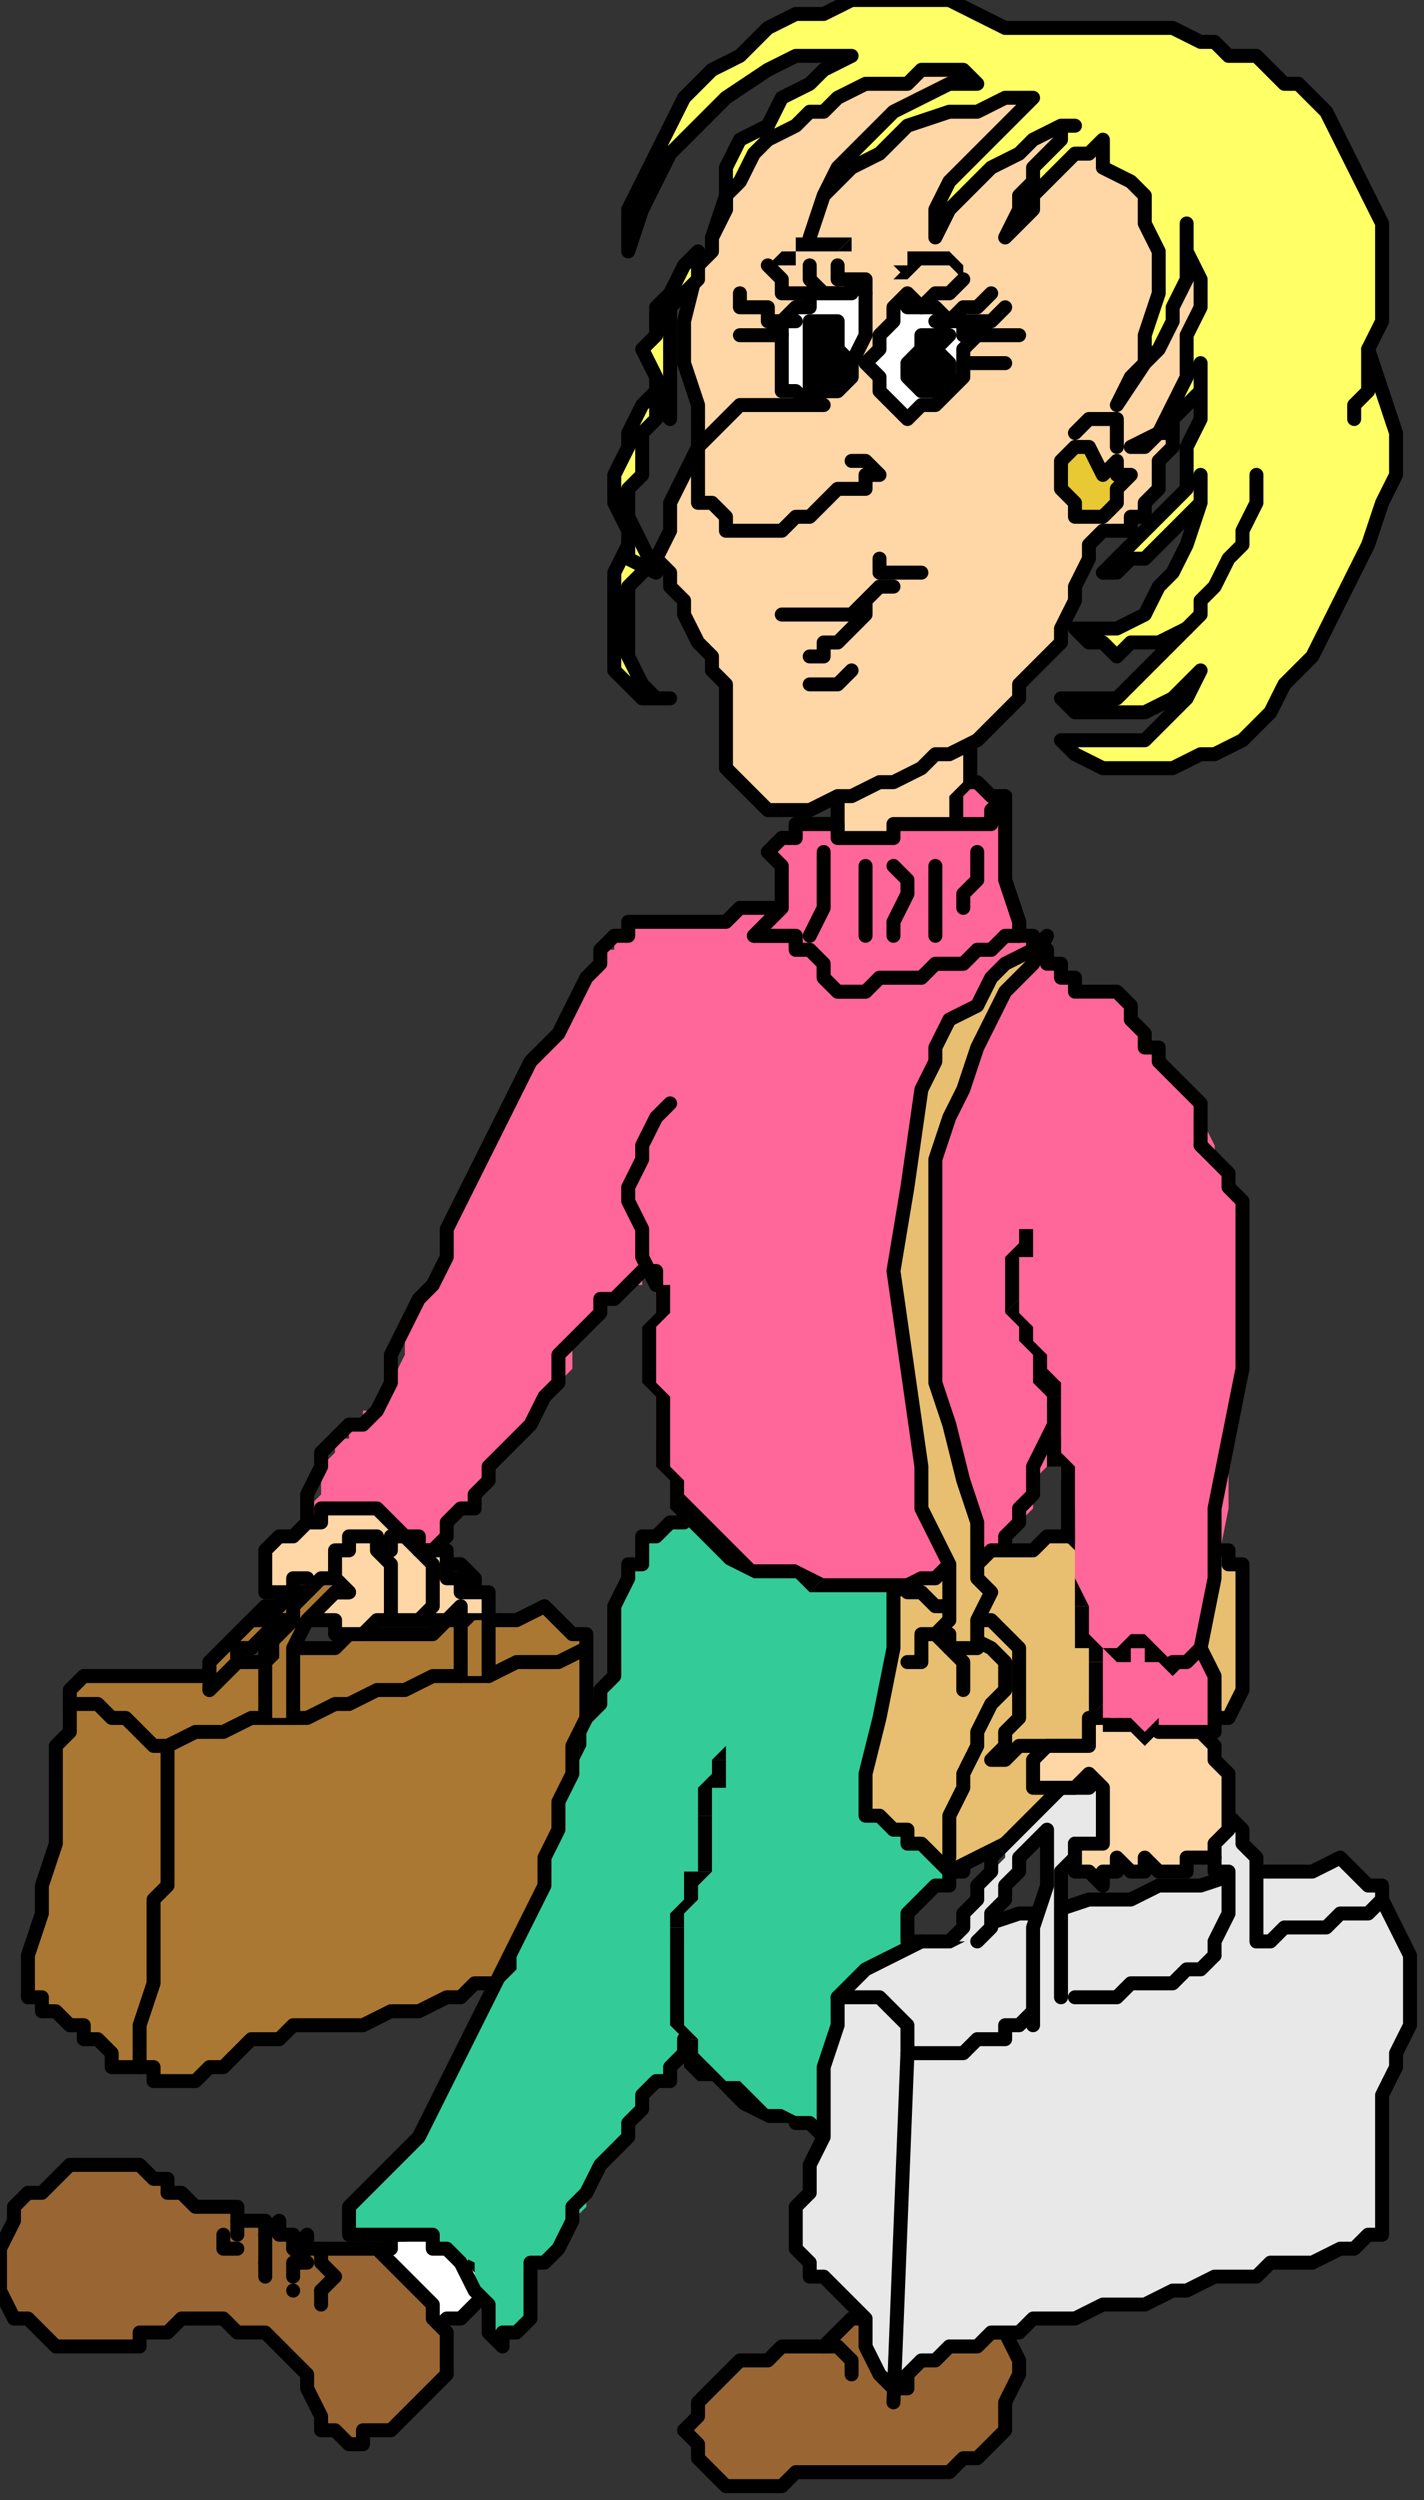
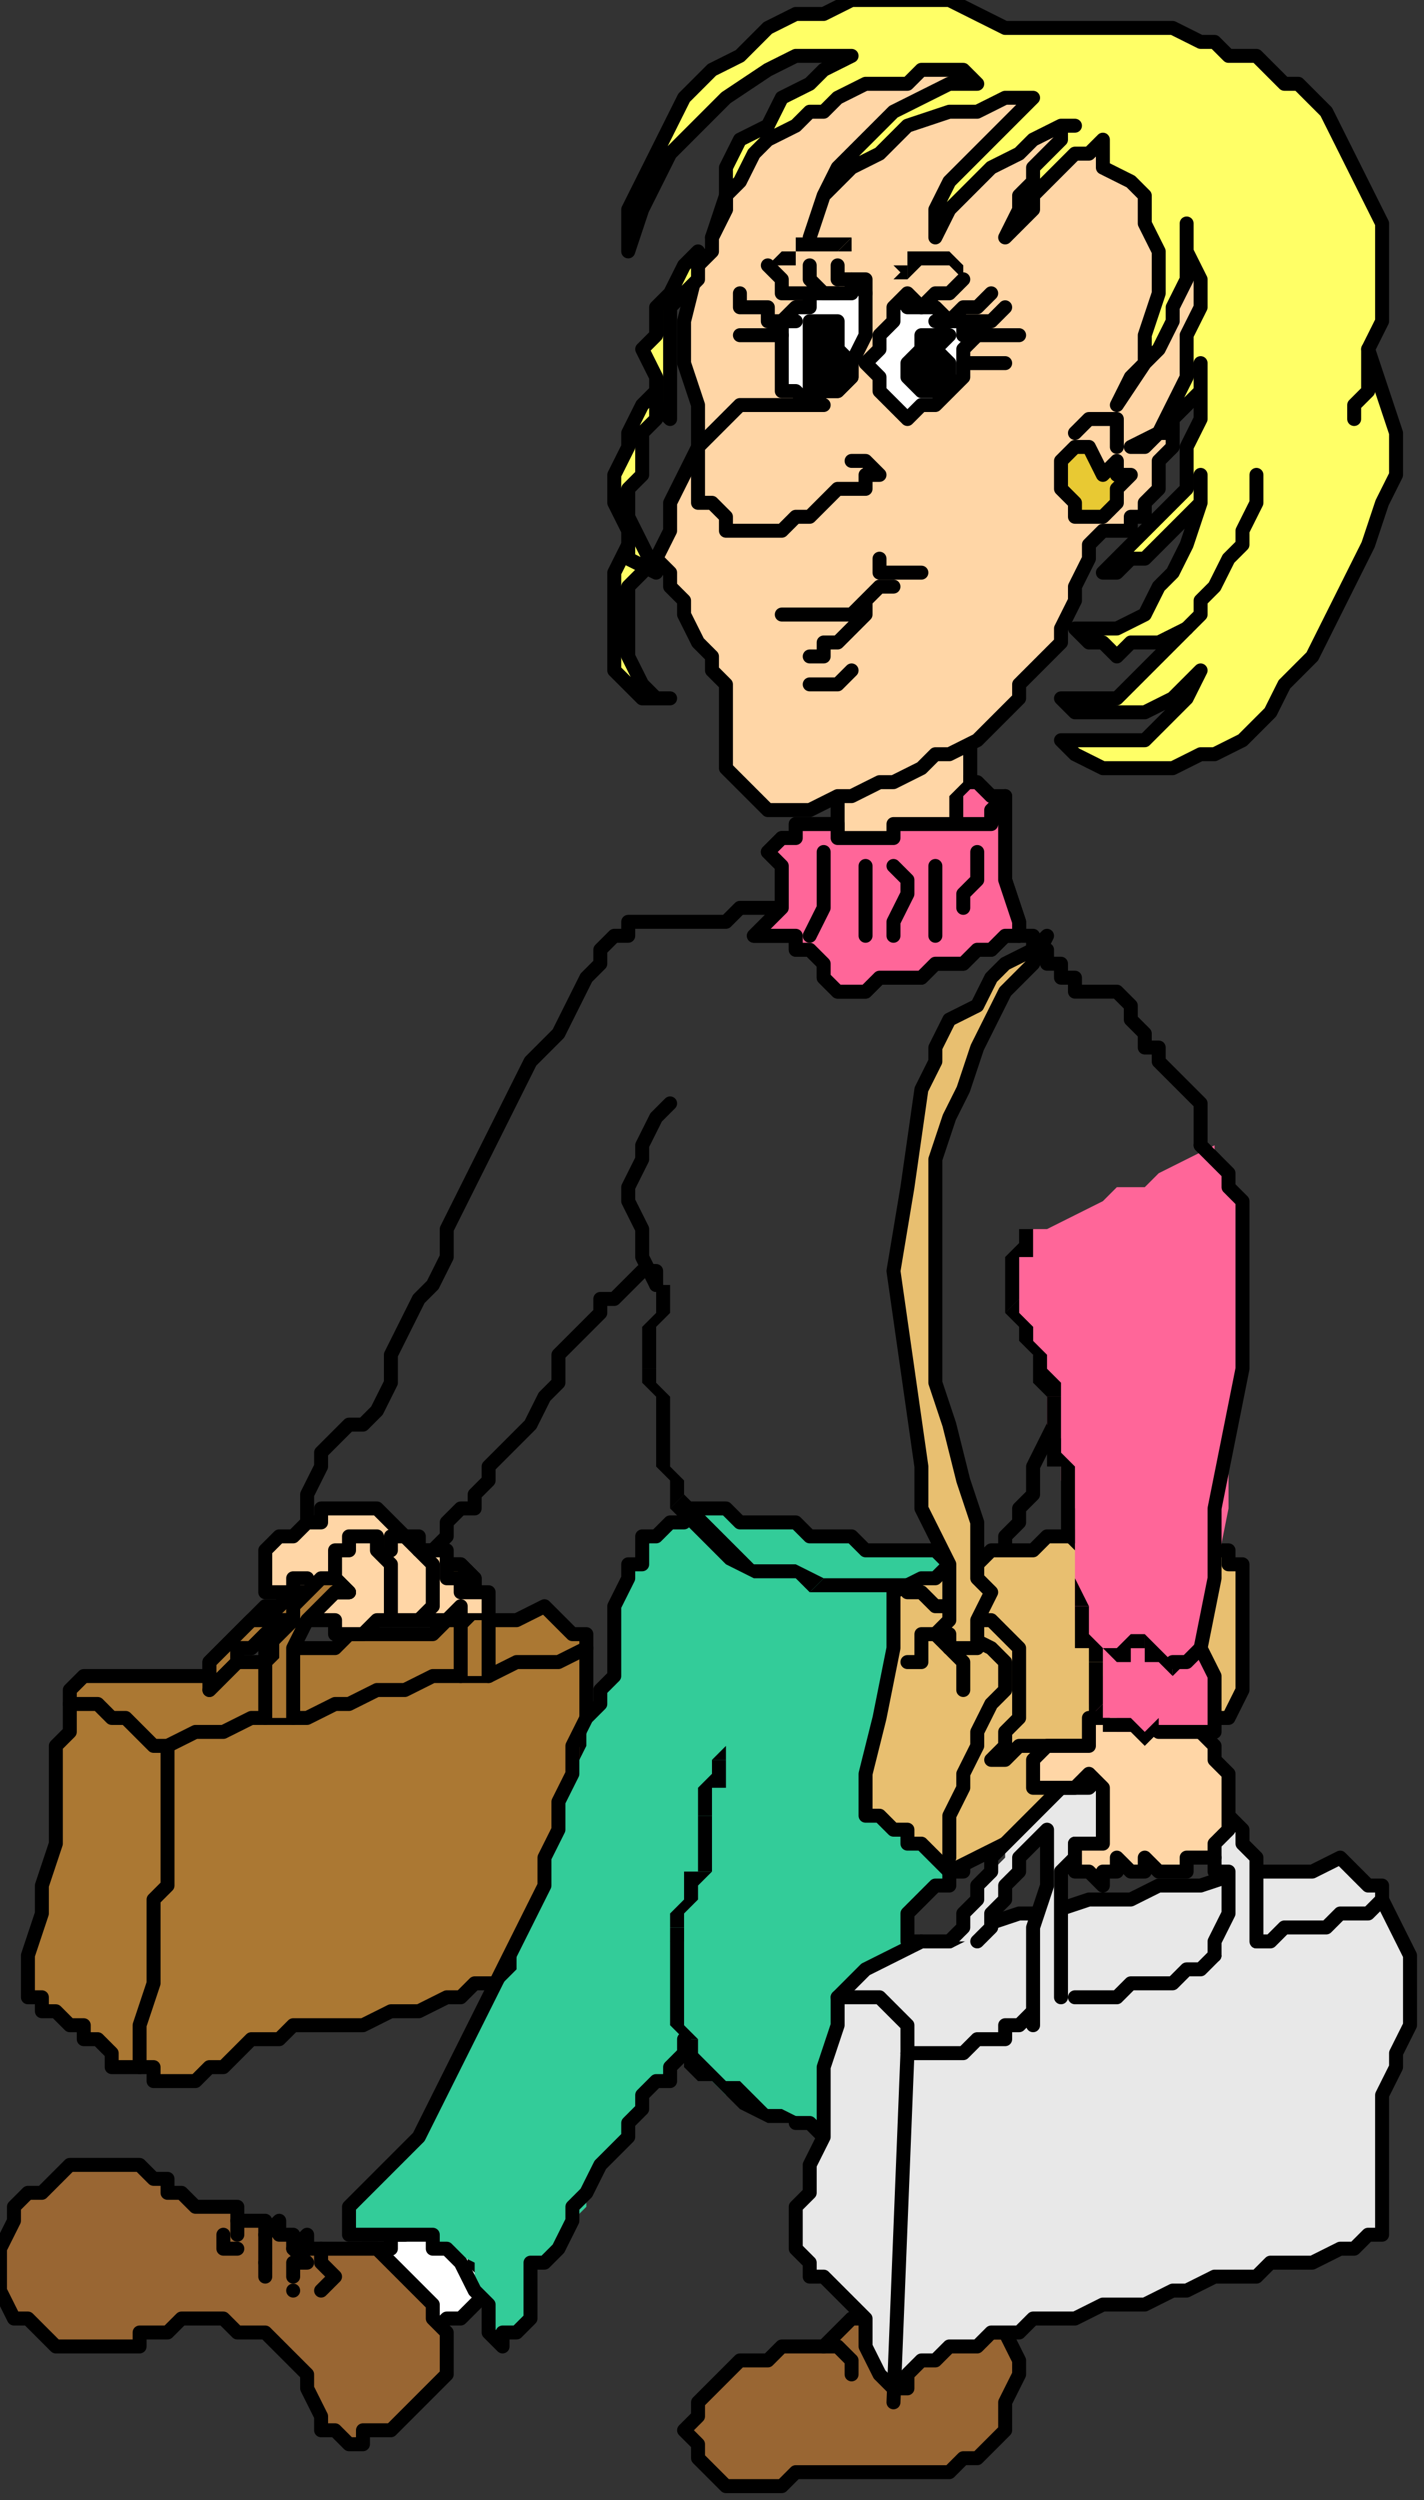
<svg xmlns="http://www.w3.org/2000/svg" xmlns:ns1="http://sodipodi.sourceforge.net/DTD/sodipodi-0.dtd" xmlns:ns2="http://www.inkscape.org/namespaces/inkscape" version="1.0" width="26.988mm" height="47.36mm" id="svg301" ns1:docname="CWOMN034.WMF">
  <rect width="100%" height="100%" fill="#333333" stroke="none" />
  <ns1:namedview pagecolor="#ffffff" bordercolor="#666666" borderopacity="1" objecttolerance="10" gridtolerance="10" guidetolerance="10" ns2:pageopacity="0" ns2:pageshadow="2" ns2:window-width="640" ns2:window-height="480" id="namedview303" />
  <defs id="defs3">
    <pattern id="WMFhbasepattern" patternUnits="userSpaceOnUse" width="6" height="6" x="0" y="0" />
  </defs>
  <path style="fill:#ffffff;fill-rule:evenodd;fill-opacity:1;stroke:none;" d="  M 29,159   L 29,160   L 29,160   L 28,160   L 28,161   L 27,161   L 27,161   L 26,161   L 26,161   L 26,162   L 27,163   L 28,163   L 28,164   L 29,165   L 30,166   L 30,166   L 31,167   L 31,167   L 32,166   L 33,166   L 33,166   L 34,165   L 34,165   L 35,164   L 36,163   L 35,163   L 34,162   L 34,161   L 33,161   L 32,160   L 31,160   L 30,159   L 29,159  z " id="path5" />
  <path style="fill:none;stroke:#000000;stroke-width:1px;stroke-linecap:round;stroke-linejoin:round;stroke-miterlimit:4;stroke-dasharray:none;stroke-opacity:1;" d="  M 29,159   L 29,160   L 29,160   L 28,160   L 28,161   L 27,161   L 27,161   L 26,161   L 26,161   L 26,162   L 27,163   L 28,163   L 28,164   L 29,165   L 30,166   L 30,166   L 31,167   L 31,167   L 32,166   L 33,166   L 33,166   L 34,165   L 34,165   L 35,164   L 36,163   L 35,163   L 34,162   L 34,161   L 33,161   L 32,160   L 31,160   L 30,159   L 29,159  " id="path7" />
  <path style="fill:#996633;fill-rule:evenodd;fill-opacity:1;stroke:none;" d="  M 25,161   L 24,161   L 24,161   L 24,161   L 23,161   L 23,161   L 22,161   L 22,160   L 21,161   L 21,160   L 20,160   L 20,159   L 19,160   L 19,159   L 18,159   L 18,159   L 17,159   L 17,158   L 16,158   L 16,158   L 15,158   L 15,158   L 14,158   L 14,158   L 13,157   L 13,157   L 12,157   L 12,156   L 11,156   L 10,155   L 9,155   L 8,155   L 7,155   L 6,155   L 5,155   L 4,156   L 4,156   L 3,157   L 2,157   L 1,158   L 1,159   L 0,161   L 0,162   L 0,164   L 1,166   L 2,166   L 3,167   L 3,167   L 4,168   L 5,168   L 6,168   L 7,168   L 8,168   L 9,168   L 10,168   L 10,167   L 11,167   L 12,167   L 13,166   L 13,166   L 14,166   L 15,166   L 16,166   L 17,167   L 18,167   L 19,167   L 20,168   L 20,168   L 21,169   L 22,170   L 22,171   L 23,173   L 23,174   L 24,174   L 24,174   L 25,175   L 26,175   L 26,174   L 27,174   L 28,174   L 28,174   L 29,173   L 30,172   L 31,171   L 32,170   L 32,168   L 32,167   L 31,166   L 31,165   L 30,164   L 30,164   L 29,163   L 28,162   L 28,162   L 27,161   L 26,161   L 25,161  z " id="path9" />
  <path style="fill:none;stroke:#000000;stroke-width:1px;stroke-linecap:round;stroke-linejoin:round;stroke-miterlimit:4;stroke-dasharray:none;stroke-opacity:1;" d="  M 25,161   L 24,161   L 24,161   L 24,161   L 23,161   L 23,161   L 22,161   L 22,160   L 21,161   L 21,160   L 20,160   L 20,159   L 19,160   L 19,159   L 18,159   L 18,159   L 17,159   L 17,158   L 16,158   L 16,158   L 15,158   L 15,158   L 14,158   L 14,158   L 13,157   L 13,157   L 12,157   L 12,156   L 11,156   L 10,155   L 9,155   L 8,155   L 7,155   L 6,155   L 5,155   L 4,156   L 4,156   L 3,157   L 2,157   L 1,158   L 1,159   L 0,161   L 0,162   L 0,164   L 1,166   L 2,166   L 3,167   L 3,167   L 4,168   L 5,168   L 6,168   L 7,168   L 8,168   L 9,168   L 10,168   L 10,167   L 11,167   L 12,167   L 13,166   L 13,166   L 14,166   L 15,166   L 16,166   L 17,167   L 18,167   L 19,167   L 20,168   L 20,168   L 21,169   L 22,170   L 22,171   L 23,173   L 23,174   L 24,174   L 24,174   L 25,175   L 26,175   L 26,174   L 27,174   L 28,174   L 28,174   L 29,173   L 30,172   L 31,171   L 32,170   L 32,168   L 32,167   L 31,166   L 31,165   L 30,164   L 30,164   L 29,163   L 28,162   L 28,162   L 27,161   L 26,161   L 25,161  " id="path11" />
  <path style="fill:none;stroke:#000000;stroke-width:1px;stroke-linecap:round;stroke-linejoin:round;stroke-miterlimit:4;stroke-dasharray:none;stroke-opacity:1;" d="  M 23,164   L 24,163   L 24,163   L 23,162   L 23,161  " id="path13" />
  <path style="fill:none;stroke:#000000;stroke-width:1px;stroke-linecap:round;stroke-linejoin:round;stroke-miterlimit:4;stroke-dasharray:none;stroke-opacity:1;" d="  M 21,163   L 21,162   L 22,162   L 21,161   L 21,161  " id="path15" />
  <path style="fill:none;stroke:#000000;stroke-width:1px;stroke-linecap:round;stroke-linejoin:round;stroke-miterlimit:4;stroke-dasharray:none;stroke-opacity:1;" d="  M 19,162   L 19,161   L 19,161   L 19,160   L 19,160  " id="path17" />
  <path style="fill:none;stroke:#000000;stroke-width:1px;stroke-linecap:round;stroke-linejoin:round;stroke-miterlimit:4;stroke-dasharray:none;stroke-opacity:1;" d="  M 17,160   L 17,160   L 17,159   L 17,159   L 17,159  " id="path19" />
  <path style="fill:none;stroke:#000000;stroke-width:1px;stroke-linecap:round;stroke-linejoin:round;stroke-miterlimit:4;stroke-dasharray:none;stroke-opacity:1;" d="  M 16,160   L 16,161   L 17,161   L 17,161   L 17,161  " id="path21" />
  <path style="fill:none;stroke:#000000;stroke-width:1px;stroke-linecap:round;stroke-linejoin:round;stroke-miterlimit:4;stroke-dasharray:none;stroke-opacity:1;" d="  M 19,162   L 19,163   L 19,163   L 19,163   L 19,163  " id="path23" />
  <path style="fill:none;stroke:#000000;stroke-width:1px;stroke-linecap:round;stroke-linejoin:round;stroke-miterlimit:4;stroke-dasharray:none;stroke-opacity:1;" d="  M 21,164   L 21,164   L 21,164   L 21,164   L 21,164  " id="path25" />
-   <path style="fill:none;stroke:#000000;stroke-width:1px;stroke-linecap:round;stroke-linejoin:round;stroke-miterlimit:4;stroke-dasharray:none;stroke-opacity:1;" d="  M 23,164   L 23,165   L 23,165   L 23,165   L 23,165  " id="path27" />
  <path style="fill:#996633;fill-rule:evenodd;fill-opacity:1;stroke:none;" d="  M 62,166   L 61,166   L 60,167   L 60,167   L 59,168   L 59,168   L 58,168   L 57,168   L 57,168   L 56,168   L 55,169   L 54,169   L 54,169   L 53,169   L 52,170   L 52,170   L 51,171   L 50,172   L 50,172   L 50,173   L 49,174   L 50,175   L 50,176   L 51,177   L 52,178   L 53,178   L 54,178   L 55,178   L 56,178   L 57,177   L 58,177   L 59,177   L 60,177   L 61,177   L 62,177   L 63,177   L 64,177   L 64,177   L 65,177   L 66,177   L 67,177   L 68,177   L 68,177   L 69,176   L 70,176   L 70,176   L 71,175   L 71,175   L 72,174   L 72,172   L 73,170   L 73,169   L 72,167   L 71,167   L 70,166   L 69,166   L 67,166   L 66,166   L 65,166   L 64,166   L 62,166  z " id="path29" />
  <path style="fill:none;stroke:#000000;stroke-width:1px;stroke-linecap:round;stroke-linejoin:round;stroke-miterlimit:4;stroke-dasharray:none;stroke-opacity:1;" d="  M 62,166   L 61,166   L 60,167   L 60,167   L 59,168   L 59,168   L 58,168   L 57,168   L 57,168   L 56,168   L 55,169   L 54,169   L 54,169   L 53,169   L 52,170   L 52,170   L 51,171   L 50,172   L 50,172   L 50,173   L 49,174   L 50,175   L 50,176   L 51,177   L 52,178   L 53,178   L 54,178   L 55,178   L 56,178   L 57,177   L 58,177   L 59,177   L 60,177   L 61,177   L 62,177   L 63,177   L 64,177   L 64,177   L 65,177   L 66,177   L 67,177   L 68,177   L 68,177   L 69,176   L 70,176   L 70,176   L 71,175   L 71,175   L 72,174   L 72,172   L 73,170   L 73,169   L 72,167   L 71,167   L 70,166   L 69,166   L 67,166   L 66,166   L 65,166   L 64,166   L 62,166  " id="path31" />
  <path style="fill:none;stroke:#000000;stroke-width:1px;stroke-linecap:round;stroke-linejoin:round;stroke-miterlimit:4;stroke-dasharray:none;stroke-opacity:1;" d="  M 61,170   L 61,169   L 61,169   L 60,168   L 59,168  " id="path33" />
  <path style="fill:#ab7833;fill-rule:evenodd;fill-opacity:1;stroke:none;" d="  M 5,122   L 5,122   L 5,123   L 5,123   L 5,124   L 5,124   L 4,125   L 4,126   L 4,126   L 4,128   L 4,129   L 4,131   L 4,132   L 3,135   L 3,137   L 2,140   L 2,143   L 2,143   L 3,143   L 3,144   L 3,144   L 4,144   L 5,145   L 5,145   L 6,145   L 6,146   L 7,146   L 8,147   L 8,148   L 9,148   L 9,148   L 9,148   L 10,148   L 11,148   L 11,149   L 12,149   L 12,149   L 13,149   L 14,149   L 15,148   L 16,148   L 17,147   L 18,146   L 19,146   L 20,146   L 21,145   L 21,145   L 22,145   L 23,145   L 24,145   L 24,145   L 25,145   L 26,145   L 28,144   L 29,144   L 30,144   L 32,143   L 33,143   L 34,142   L 36,142   L 37,141   L 38,139   L 39,137   L 40,135   L 40,133   L 41,131   L 41,128   L 42,126   L 42,124   L 42,122   L 42,121   L 42,120   L 42,118   L 42,118   L 42,117   L 42,117   L 41,117   L 41,117   L 40,116   L 40,116   L 39,115   L 37,116   L 36,116   L 34,116   L 32,116   L 31,117   L 29,117   L 27,117   L 25,117   L 24,118   L 22,118   L 20,118   L 19,119   L 17,119   L 15,120   L 14,120   L 12,120   L 12,120   L 11,120   L 11,120   L 10,120   L 9,120   L 9,120   L 8,120   L 8,120   L 7,120   L 6,120   L 5,121   L 5,122  z " id="path35" />
  <path style="fill:none;stroke:#000000;stroke-width:1px;stroke-linecap:round;stroke-linejoin:round;stroke-miterlimit:4;stroke-dasharray:none;stroke-opacity:1;" d="  M 5,122   L 5,122   L 5,123   L 5,123   L 5,124   L 5,124   L 4,125   L 4,126   L 4,126   L 4,128   L 4,129   L 4,131   L 4,132   L 3,135   L 3,137   L 2,140   L 2,143   L 2,143   L 3,143   L 3,144   L 3,144   L 4,144   L 5,145   L 5,145   L 6,145   L 6,146   L 7,146   L 8,147   L 8,148   L 9,148   L 9,148   L 9,148   L 10,148   L 11,148   L 11,149   L 12,149   L 12,149   L 13,149   L 14,149   L 15,148   L 16,148   L 17,147   L 18,146   L 19,146   L 20,146   L 21,145   L 21,145   L 22,145   L 23,145   L 24,145   L 24,145   L 25,145   L 26,145   L 28,144   L 29,144   L 30,144   L 32,143   L 33,143   L 34,142   L 36,142   L 37,141   L 38,139   L 39,137   L 40,135   L 40,133   L 41,131   L 41,128   L 42,126   L 42,124   L 42,122   L 42,121   L 42,120   L 42,118   L 42,118   L 42,117   L 42,117   L 41,117   L 41,117   L 40,116   L 40,116   L 39,115   L 37,116   L 36,116   L 34,116   L 32,116   L 31,117   L 29,117   L 27,117   L 25,117   L 24,118   L 22,118   L 20,118   L 19,119   L 17,119   L 15,120   L 14,120   L 12,120   L 12,120   L 11,120   L 11,120   L 10,120   L 9,120   L 9,120   L 8,120   L 8,120   L 7,120   L 6,120   L 5,121   L 5,122  " id="path37" />
  <path style="fill:none;stroke:#000000;stroke-width:1px;stroke-linecap:round;stroke-linejoin:round;stroke-miterlimit:4;stroke-dasharray:none;stroke-opacity:1;" d="  M 5,122   L 6,122   L 7,122   L 8,123   L 9,123   L 10,124   L 10,124   L 11,125   L 12,125   L 14,124   L 16,124   L 18,123   L 20,123   L 22,123   L 24,122   L 25,122   L 27,121   L 29,121   L 31,120   L 33,120   L 35,120   L 37,119   L 38,119   L 40,119   L 42,118  " id="path39" />
  <path style="fill:none;stroke:#000000;stroke-width:1px;stroke-linecap:round;stroke-linejoin:round;stroke-miterlimit:4;stroke-dasharray:none;stroke-opacity:1;" d="  M 12,125   L 12,127   L 12,128   L 12,130   L 12,132   L 12,133   L 12,135   L 11,136   L 11,137   L 11,140   L 11,142   L 10,145   L 10,148  " id="path41" />
  <path style="fill:#ab7833;fill-rule:evenodd;fill-opacity:1;stroke:none;" d="  M 15,120   L 15,119   L 16,118   L 17,117   L 17,117   L 18,116   L 19,116   L 20,115   L 21,114   L 22,114   L 23,114   L 24,113   L 25,113   L 26,113   L 27,112   L 28,112   L 29,112   L 30,112   L 31,112   L 32,112   L 33,112   L 34,113   L 34,114   L 34,115   L 35,116   L 34,116   L 34,116   L 34,116   L 33,116   L 33,115   L 33,114   L 33,114   L 32,113   L 31,113   L 30,113   L 29,113   L 28,113   L 27,114   L 26,114   L 25,114   L 24,114   L 23,115   L 22,115   L 22,115   L 21,116   L 20,116   L 20,117   L 19,117   L 18,118   L 17,118   L 17,119   L 16,120   L 15,121   L 15,121   L 15,120   L 15,120   L 15,120  z " id="path43" />
  <path style="fill:none;stroke:#000000;stroke-width:1px;stroke-linecap:round;stroke-linejoin:round;stroke-miterlimit:4;stroke-dasharray:none;stroke-opacity:1;" d="  M 15,120   L 15,119   L 16,118   L 17,117   L 17,117   L 18,116   L 19,116   L 20,115   L 21,114   L 22,114   L 23,114   L 24,113   L 25,113   L 26,113   L 27,112   L 28,112   L 29,112   L 30,112   L 31,112   L 32,112   L 33,112   L 34,113   L 34,114   L 34,115   L 35,116   L 34,116   L 34,116   L 34,116   L 33,116   L 33,115   L 33,114   L 33,114   L 32,113   L 31,113   L 30,113   L 29,113   L 28,113   L 27,114   L 26,114   L 25,114   L 24,114   L 23,115   L 22,115   L 22,115   L 21,116   L 20,116   L 20,117   L 19,117   L 18,118   L 17,118   L 17,119   L 16,120   L 15,121   L 15,121   L 15,120   L 15,120   L 15,120  " id="path45" />
  <path style="fill:none;stroke:#000000;stroke-width:1px;stroke-linecap:round;stroke-linejoin:round;stroke-miterlimit:4;stroke-dasharray:none;stroke-opacity:1;" d="  M 33,116   L 33,115   L 33,114   L 33,114   L 32,113   L 31,113   L 30,113   L 29,113   L 28,113   L 27,114   L 26,114   L 25,114   L 24,114   L 23,115   L 22,115   L 22,115   L 21,116   L 20,116   L 19,117   L 19,117   L 18,118   L 17,118   L 17,119   L 16,120   L 15,121  " id="path47" />
  <path style="fill:none;stroke:#000000;stroke-width:1px;stroke-linecap:round;stroke-linejoin:round;stroke-miterlimit:4;stroke-dasharray:none;stroke-opacity:1;" d="  M 15,120   L 15,119   L 16,118   L 17,117   L 17,117   L 18,116   L 19,115   L 20,115   L 21,114   L 22,114   L 23,114   L 24,113   L 25,113   L 26,113   L 27,112   L 28,112   L 29,112   L 30,112   L 31,112   L 32,112   L 33,112   L 34,113   L 34,114   L 34,115   L 35,116  " id="path49" />
  <path style="fill:#33cc99;fill-rule:evenodd;fill-opacity:1;stroke:none;" d="  M 49,108   L 49,109   L 48,109   L 47,110   L 47,110   L 46,111   L 46,112   L 45,112   L 45,113   L 44,115   L 44,116   L 44,118   L 44,120   L 43,121   L 43,122   L 42,123   L 42,125   L 41,127   L 40,129   L 40,131   L 39,133   L 39,135   L 38,137   L 37,139   L 37,141   L 35,143   L 34,145   L 33,147   L 32,149   L 31,151   L 30,153   L 28,155   L 27,156   L 25,158   L 25,159   L 25,160   L 26,160   L 26,160   L 27,160   L 28,160   L 29,160   L 30,160   L 31,160   L 32,161   L 32,161   L 34,162   L 34,164   L 35,165   L 35,167   L 36,168   L 36,167   L 37,167   L 38,166   L 38,165   L 38,164   L 38,163   L 38,162   L 39,162   L 40,161   L 41,159   L 42,158   L 42,157   L 43,155   L 44,154   L 45,153   L 45,152   L 46,151   L 46,150   L 47,149   L 48,148   L 48,148   L 49,147   L 49,146   L 50,147   L 50,148   L 51,149   L 52,150   L 53,150   L 55,151   L 56,151   L 57,152   L 58,152   L 59,153   L 60,154   L 60,155   L 61,153   L 62,152   L 63,150   L 64,148   L 65,146   L 66,144   L 67,142   L 67,140   L 67,140   L 66,140   L 66,139   L 65,139   L 65,138   L 65,137   L 65,137   L 66,136   L 66,136   L 67,135   L 68,135   L 68,134   L 69,134   L 69,133   L 69,132   L 70,132   L 71,127   L 71,122   L 70,117   L 70,112   L 69,112   L 67,111   L 66,111   L 65,111   L 64,111   L 62,111   L 61,110   L 60,110   L 58,110   L 57,109   L 56,109   L 55,109   L 53,109   L 52,108   L 51,108   L 49,108  z " id="path51" />
  <path style="fill:none;stroke:#000000;stroke-width:1px;stroke-linecap:round;stroke-linejoin:round;stroke-miterlimit:4;stroke-dasharray:none;stroke-opacity:1;" d="  M 57,152   L 58,152   L 59,153   L 60,154   L 60,155   L 61,153   L 62,152   L 63,150   L 64,148   L 65,146   L 66,144   L 67,142   L 67,140   L 67,140   L 66,140   L 66,139   L 65,139   L 65,138   L 65,137   L 65,137   L 66,136   L 66,136   L 67,135   L 68,135   L 68,134   L 69,134   L 69,133   L 69,132   L 70,131   L 71,127   L 71,122   L 70,117   L 70,112   L 68,112   L 67,111   L 66,111   L 65,111   L 63,111   L 62,111   L 61,110   L 60,110   L 58,110   L 57,109   L 56,109   L 55,109   L 53,109   L 52,108   L 51,108   L 49,108   L 49,109   L 48,109   L 47,110   L 46,110   L 46,111   L 46,112   L 45,112   L 45,113   L 44,115   L 44,116   L 44,118   L 44,120   L 43,121   L 43,122   L 42,123   L 41,125   L 41,127   L 40,129   L 40,131   L 39,133   L 39,135   L 38,137   L 37,139   L 36,141   L 35,143   L 34,145   L 33,147   L 32,149   L 31,151   L 30,153   L 28,155   L 27,156   L 25,158   L 25,159   L 25,160   L 25,160   L 26,160   L 27,160   L 28,160   L 29,160   L 30,160   L 31,160   L 31,161   L 32,161   L 33,162   L 34,164   L 35,165   L 35,167   L 36,168   L 36,167   L 37,167   L 38,166   L 38,165   L 38,164   L 38,163   L 38,162   L 39,162   L 40,161   L 41,159   L 41,158   L 42,157   L 43,155   L 44,154   L 45,153   L 45,152   L 46,151   L 46,150   L 47,149   L 48,149   L 48,148   L 49,147   L 49,146  " id="path53" />
  <path style="fill:#000000;fill-rule:evenodd;fill-opacity:1;stroke:none;" d="  M 50,146   L 49,146   L 49,146   L 49,146   L 49,146   L 50,146  z " id="path55" />
  <path style="fill:#000000;fill-rule:evenodd;fill-opacity:1;stroke:none;" d="  M 58,152   L 56,151   L 55,151   L 54,150   L 53,149   L 52,149   L 51,148   L 50,147   L 50,146   L 49,146   L 49,148   L 50,149   L 51,149   L 52,150   L 53,151   L 55,152   L 56,152   L 57,152   L 58,152  z " id="path57" />
  <path style="fill:#000000;fill-rule:evenodd;fill-opacity:1;stroke:none;" d="  M 49,147   L 49,146   L 50,146   L 50,146   L 49,146   L 49,147  z " id="path59" />
  <path style="fill:#000000;fill-rule:evenodd;fill-opacity:1;stroke:none;" d="  M 52,126   L 52,126   L 52,125   L 52,125   L 51,126   L 52,126  z " id="path61" />
  <path style="fill:#000000;fill-rule:evenodd;fill-opacity:1;stroke:none;" d="  M 51,130   L 51,130   L 51,130   L 51,129   L 51,129   L 51,128   L 52,128   L 52,127   L 52,127   L 52,126   L 51,126   L 51,126   L 51,127   L 51,127   L 50,128   L 50,128   L 50,129   L 50,130   L 50,130   L 50,130   L 51,130  z " id="path63" />
  <path style="fill:#000000;fill-rule:evenodd;fill-opacity:1;stroke:none;" d="  M 51,134   L 51,134   L 51,134   L 51,133   L 51,133   L 51,132   L 51,132   L 51,131   L 51,131   L 51,130   L 50,130   L 50,131   L 50,131   L 50,132   L 50,132   L 50,133   L 50,133   L 50,134   L 50,134   L 50,134   L 51,134  z " id="path65" />
  <path style="fill:#000000;fill-rule:evenodd;fill-opacity:1;stroke:none;" d="  M 49,138   L 49,139   L 49,138   L 49,137   L 49,137   L 49,137   L 50,136   L 50,136   L 50,135   L 51,134   L 50,134   L 49,134   L 49,135   L 49,136   L 49,136   L 48,137   L 48,137   L 48,138   L 48,138   L 48,138   L 49,138  z " id="path67" />
  <path style="fill:#000000;fill-rule:evenodd;fill-opacity:1;stroke:none;" d="  M 50,146   L 49,145   L 49,144   L 49,143   L 49,142   L 49,141   L 49,140   L 49,139   L 49,138   L 48,138   L 48,139   L 48,140   L 48,141   L 48,142   L 48,143   L 48,144   L 48,145   L 49,146   L 50,146  z " id="path69" />
  <path style="fill:#000000;fill-rule:evenodd;fill-opacity:1;stroke:none;" d="  M 48,139   L 48,139   L 48,139   L 49,139   L 49,138   L 48,139  z " id="path71" />
-   <path style="fill:#ff6699;fill-rule:evenodd;fill-opacity:1;stroke:none;" d="  M 49,108   L 48,105   L 47,103   L 47,100   L 47,98   L 47,97   L 47,95   L 47,93   L 47,92   L 47,91   L 46,91   L 46,92   L 45,92   L 44,93   L 43,93   L 43,94   L 42,95   L 41,96   L 41,98   L 40,99   L 39,100   L 38,102   L 37,103   L 36,104   L 35,105   L 35,106   L 34,107   L 34,108   L 33,108   L 32,109   L 32,110   L 31,111   L 30,111   L 29,111   L 28,111   L 27,110   L 26,110   L 25,110   L 24,110   L 23,109   L 22,109   L 22,108   L 23,107   L 23,106   L 23,105   L 24,104   L 24,103   L 24,103   L 25,103   L 25,102   L 26,102   L 26,101   L 27,101   L 28,99   L 29,97   L 29,95   L 30,93   L 31,92   L 32,90   L 32,88   L 33,86   L 34,84   L 35,82   L 36,80   L 37,78   L 38,76   L 40,74   L 41,72   L 42,70   L 43,69   L 43,68   L 44,68   L 44,67   L 45,67   L 45,67   L 46,66   L 47,66   L 48,66   L 50,66   L 51,66   L 52,66   L 53,65   L 55,65   L 56,65   L 57,64   L 59,65   L 61,65   L 63,65   L 65,65   L 67,66   L 69,66   L 70,66   L 72,66   L 73,67   L 74,67   L 74,68   L 75,68   L 75,69   L 76,69   L 76,70   L 77,70   L 77,71   L 78,71   L 79,71   L 80,71   L 81,72   L 81,73   L 82,75   L 83,76   L 84,77   L 84,77   L 85,78   L 86,79   L 86,80   L 87,82   L 87,83   L 87,84   L 86,86   L 84,89   L 83,91   L 81,94   L 79,96   L 78,99   L 76,101   L 75,103   L 75,105   L 74,106   L 74,107   L 74,108   L 73,109   L 72,110   L 72,111   L 71,112   L 69,113   L 68,113   L 66,113   L 65,114   L 63,114   L 62,114   L 60,114   L 59,113   L 57,113   L 56,113   L 54,112   L 53,111   L 52,111   L 50,110   L 49,109   L 49,108  z " id="path73" />
  <path style="fill:#000000;fill-rule:evenodd;fill-opacity:1;stroke:none;" d="  M 71,112   L 71,112   L 71,112   L 71,111   L 71,111   L 71,112  z " id="path75" />
  <path style="fill:#000000;fill-rule:evenodd;fill-opacity:1;stroke:none;" d="  M 58,114   L 58,114   L 60,114   L 62,114   L 63,114   L 64,114   L 66,114   L 68,114   L 69,113   L 71,112   L 71,111   L 69,112   L 67,113   L 66,113   L 64,113   L 63,113   L 62,113   L 60,113   L 59,113   L 59,113   L 58,114  z " id="path77" />
  <path style="fill:#000000;fill-rule:evenodd;fill-opacity:1;stroke:none;" d="  M 48,108   L 48,108   L 49,109   L 50,110   L 51,111   L 52,112   L 54,113   L 56,113   L 57,113   L 58,114   L 59,113   L 57,112   L 56,112   L 54,112   L 53,111   L 52,110   L 51,109   L 50,108   L 49,107   L 49,107   L 48,108  z " id="path79" />
  <path style="fill:#000000;fill-rule:evenodd;fill-opacity:1;stroke:none;" d="  M 46,98   L 46,98   L 46,99   L 47,100   L 47,101   L 47,103   L 47,104   L 47,105   L 48,106   L 48,108   L 49,107   L 49,106   L 48,105   L 48,104   L 48,102   L 48,101   L 48,100   L 47,99   L 47,98   L 47,98   L 46,98  z " id="path81" />
  <path style="fill:#000000;fill-rule:evenodd;fill-opacity:1;stroke:none;" d="  M 47,92   L 47,93   L 47,93   L 47,94   L 46,95   L 46,96   L 46,97   L 46,97   L 46,98   L 47,98   L 47,97   L 47,97   L 47,96   L 47,95   L 48,94   L 48,93   L 48,93   L 48,92   L 47,92  z " id="path83" />
  <path style="fill:#000000;fill-rule:evenodd;fill-opacity:1;stroke:none;" d="  M 47,98   L 47,98   L 47,98   L 46,98   L 46,98   L 47,98  z " id="path85" />
  <path style="fill:none;stroke:#000000;stroke-width:1px;stroke-linecap:round;stroke-linejoin:round;stroke-miterlimit:4;stroke-dasharray:none;stroke-opacity:1;" d="  M 47,92   L 47,91   L 46,91   L 45,92   L 45,92   L 44,93   L 43,93   L 43,94   L 42,95   L 41,96   L 40,97   L 40,99   L 39,100   L 38,102   L 37,103   L 36,104   L 35,105   L 35,106   L 34,107   L 34,108   L 33,108   L 32,109   L 32,110   L 31,111   L 30,111   L 29,111   L 28,111   L 27,110   L 26,110   L 25,110   L 24,110   L 23,109   L 22,109   L 22,108   L 22,107   L 23,105   L 23,104   L 24,103   L 25,102   L 26,102   L 27,101   L 28,99   L 28,97   L 29,95   L 30,93   L 31,92   L 32,90   L 32,88   L 33,86   L 34,84   L 35,82   L 36,80   L 37,78   L 38,76   L 40,74   L 41,72   L 42,70   L 43,69   L 43,68   L 43,68   L 44,67   L 45,67   L 45,66   L 46,66   L 47,66   L 48,66   L 50,66   L 51,66   L 52,66   L 53,65   L 55,65   L 56,65   L 57,64   L 59,65   L 61,65   L 63,65   L 65,65   L 67,66   L 68,66   L 70,66   L 72,66   L 73,67   L 74,67   L 74,68   L 75,68   L 75,69   L 76,69   L 76,70   L 77,70   L 77,71   L 78,71   L 79,71   L 80,71   L 80,71   L 81,72   L 81,73   L 81,73   L 82,74   L 82,75   L 83,75   L 83,76   L 84,77   L 84,77   L 85,78   L 86,79   L 86,80   L 86,82   L 87,83   L 87,84   L 86,86   L 84,89   L 82,91   L 81,94   L 79,96   L 78,99   L 76,101   L 75,103   L 74,105   L 74,106   L 74,107   L 73,108   L 73,109   L 72,110   L 72,111   L 71,112  " id="path87" />
  <path style="fill:none;stroke:#000000;stroke-width:1px;stroke-linecap:round;stroke-linejoin:round;stroke-miterlimit:4;stroke-dasharray:none;stroke-opacity:1;" d="  M 48,79   L 47,80   L 46,82   L 46,83   L 45,85   L 45,86   L 46,88   L 46,90   L 47,92  " id="path89" />
  <path style="fill:#e8bf70;fill-rule:evenodd;fill-opacity:1;stroke:none;" d="  M 64,114   L 66,113   L 67,113   L 68,112   L 69,112   L 70,112   L 71,111   L 72,111   L 74,111   L 75,110   L 76,110   L 78,110   L 79,110   L 80,110   L 82,110   L 83,110   L 85,110   L 86,110   L 86,110   L 87,111   L 88,111   L 88,112   L 89,112   L 89,113   L 89,114   L 89,116   L 89,118   L 89,121   L 88,123   L 87,123   L 87,123   L 86,123   L 85,124   L 85,125   L 85,127   L 85,129   L 85,130   L 83,130   L 80,131   L 78,131   L 76,131   L 74,131   L 72,132   L 70,133   L 68,134   L 67,133   L 67,133   L 66,132   L 65,132   L 65,131   L 64,131   L 63,130   L 62,130   L 62,127   L 63,123   L 64,118   L 64,114  z " id="path91" />
  <path style="fill:none;stroke:#000000;stroke-width:1px;stroke-linecap:round;stroke-linejoin:round;stroke-miterlimit:4;stroke-dasharray:none;stroke-opacity:1;" d="  M 64,114   L 66,113   L 67,113   L 68,112   L 69,112   L 70,112   L 71,111   L 72,111   L 74,111   L 75,110   L 76,110   L 78,110   L 79,110   L 80,110   L 82,110   L 83,110   L 85,110   L 86,110   L 86,110   L 87,111   L 88,111   L 88,112   L 89,112   L 89,113   L 89,114   L 89,116   L 89,118   L 89,121   L 88,123   L 87,123   L 87,123   L 86,123   L 85,124   L 85,125   L 85,127   L 85,129   L 85,130   L 83,130   L 80,131   L 78,131   L 76,131   L 74,131   L 72,132   L 70,133   L 68,134   L 67,133   L 67,133   L 66,132   L 65,132   L 65,131   L 64,131   L 63,130   L 62,130   L 62,127   L 63,123   L 64,118   L 64,114  " id="path93" />
  <path style="fill:none;stroke:#000000;stroke-width:1px;stroke-linecap:round;stroke-linejoin:round;stroke-miterlimit:4;stroke-dasharray:none;stroke-opacity:1;" d="  M 65,114   L 66,114   L 66,114   L 67,115   L 68,115   L 69,115   L 70,115   L 70,116   L 71,116   L 72,117   L 73,118   L 73,119   L 73,121   L 73,123   L 72,124   L 72,125   L 71,126   L 72,126   L 73,125   L 74,125   L 75,125   L 76,125   L 77,125   L 78,125   L 79,125  " id="path95" />
  <path style="fill:none;stroke:#000000;stroke-width:1px;stroke-linecap:round;stroke-linejoin:round;stroke-miterlimit:4;stroke-dasharray:none;stroke-opacity:1;" d="  M 69,117   L 71,118   L 72,119   L 72,120   L 72,121   L 71,122   L 70,124   L 70,125   L 69,127   L 69,128   L 68,130   L 68,131   L 68,133  " id="path97" />
  <path style="fill:none;stroke:#000000;stroke-width:1px;stroke-linecap:round;stroke-linejoin:round;stroke-miterlimit:4;stroke-dasharray:none;stroke-opacity:1;" d="  M 69,121   L 69,120   L 69,120   L 69,119   L 69,119   L 68,118   L 68,118   L 67,117   L 66,117   L 66,118   L 66,118   L 66,119   L 65,119  " id="path99" />
  <path style="fill:#e8e8e8;fill-rule:evenodd;fill-opacity:1;stroke:none;" d="  M 60,143   L 60,145   L 59,148   L 59,150   L 59,153   L 58,155   L 58,157   L 57,158   L 57,160   L 57,161   L 57,161   L 58,162   L 58,163   L 59,163   L 60,164   L 60,164   L 61,165   L 62,166   L 62,168   L 63,170   L 64,171   L 65,171   L 65,170   L 66,169   L 67,169   L 68,168   L 69,168   L 70,168   L 71,167   L 73,167   L 74,166   L 76,166   L 77,166   L 79,165   L 81,165   L 82,165   L 84,164   L 85,164   L 87,163   L 88,163   L 90,163   L 91,162   L 93,162   L 94,162   L 96,161   L 97,161   L 98,160   L 99,160   L 99,159   L 99,157   L 99,154   L 99,152   L 99,150   L 100,148   L 100,147   L 101,145   L 101,143   L 101,142   L 101,140   L 100,138   L 99,136   L 99,135   L 98,135   L 97,134   L 96,133   L 94,134   L 91,134   L 89,134   L 86,135   L 83,135   L 81,136   L 78,136   L 75,137   L 73,137   L 70,138   L 68,139   L 66,139   L 64,140   L 62,141   L 61,142   L 60,143  z " id="path101" />
  <path style="fill:none;stroke:#000000;stroke-width:1px;stroke-linecap:round;stroke-linejoin:round;stroke-miterlimit:4;stroke-dasharray:none;stroke-opacity:1;" d="  M 60,143   L 60,145   L 59,148   L 59,150   L 59,153   L 58,155   L 58,157   L 57,158   L 57,160   L 57,161   L 57,161   L 58,162   L 58,163   L 59,163   L 60,164   L 60,164   L 61,165   L 62,166   L 62,168   L 63,170   L 64,171   L 65,171   L 65,170   L 66,169   L 67,169   L 68,168   L 69,168   L 70,168   L 71,167   L 73,167   L 74,166   L 76,166   L 77,166   L 79,165   L 81,165   L 82,165   L 84,164   L 85,164   L 87,163   L 88,163   L 90,163   L 91,162   L 93,162   L 94,162   L 96,161   L 97,161   L 98,160   L 99,160   L 99,159   L 99,157   L 99,154   L 99,152   L 99,150   L 100,148   L 100,147   L 101,145   L 101,143   L 101,142   L 101,140   L 100,138   L 99,136   L 99,135   L 98,135   L 97,134   L 96,133   L 94,134   L 91,134   L 89,134   L 86,135   L 83,135   L 81,136   L 78,136   L 75,137   L 73,137   L 70,138   L 68,139   L 66,139   L 64,140   L 62,141   L 61,142   L 60,143  " id="path103" />
  <path style="fill:none;stroke:#000000;stroke-width:1px;stroke-linecap:round;stroke-linejoin:round;stroke-miterlimit:4;stroke-dasharray:none;stroke-opacity:1;" d="  M 65,147   L 64,172  " id="path105" />
  <path style="fill:none;stroke:#000000;stroke-width:1px;stroke-linecap:round;stroke-linejoin:round;stroke-miterlimit:4;stroke-dasharray:none;stroke-opacity:1;" d="  M 99,136   L 98,137   L 97,137   L 96,137   L 95,138   L 93,138   L 92,138   L 91,139   L 90,139  " id="path107" />
  <path style="fill:none;stroke:#000000;stroke-width:1px;stroke-linecap:round;stroke-linejoin:round;stroke-miterlimit:4;stroke-dasharray:none;stroke-opacity:1;" d="  M 87,140   L 86,141   L 85,141   L 84,142   L 82,142   L 81,142   L 80,143   L 79,143   L 77,143  " id="path109" />
  <path style="fill:none;stroke:#000000;stroke-width:1px;stroke-linecap:round;stroke-linejoin:round;stroke-miterlimit:4;stroke-dasharray:none;stroke-opacity:1;" d="  M 74,144   L 73,145   L 73,145   L 72,145   L 72,146   L 71,146   L 70,146   L 70,146   L 69,147   L 68,147   L 67,147   L 66,147   L 65,147  " id="path111" />
  <path style="fill:none;stroke:#000000;stroke-width:1px;stroke-linecap:round;stroke-linejoin:round;stroke-miterlimit:4;stroke-dasharray:none;stroke-opacity:1;" d="  M 65,147   L 65,146   L 65,145   L 64,144   L 64,144   L 63,143   L 62,143   L 61,143   L 60,143  " id="path113" />
  <path style="fill:#e8e8e8;fill-rule:evenodd;fill-opacity:1;stroke:none;" d="  M 68,139   L 69,138   L 69,137   L 70,136   L 70,135   L 71,134   L 72,133   L 72,132   L 73,131   L 73,131   L 74,130   L 74,130   L 75,129   L 75,129   L 76,128   L 77,128   L 77,128   L 78,128   L 79,127   L 80,127   L 82,127   L 83,127   L 84,127   L 85,127   L 86,127   L 86,128   L 87,128   L 87,129   L 86,130   L 88,130   L 89,131   L 89,132   L 90,133   L 90,134   L 90,136   L 90,138   L 90,139   L 89,140   L 89,140   L 88,140   L 87,140   L 87,139   L 88,137   L 88,136   L 88,135   L 88,134   L 87,133   L 86,132   L 86,132   L 84,132   L 83,132   L 82,132   L 81,132   L 80,132   L 79,132   L 78,132   L 77,132   L 77,133   L 77,133   L 76,134   L 76,134   L 76,137   L 76,139   L 76,141   L 76,143   L 76,144   L 75,144   L 75,144   L 74,145   L 74,142   L 74,138   L 75,135   L 75,131   L 74,132   L 73,133   L 73,134   L 72,135   L 72,136   L 71,137   L 71,138   L 70,139   L 70,139   L 69,139   L 69,139   L 68,139  z " id="path115" />
  <path style="fill:none;stroke:#000000;stroke-width:1px;stroke-linecap:round;stroke-linejoin:round;stroke-miterlimit:4;stroke-dasharray:none;stroke-opacity:1;" d="  M 74,145   L 74,141   L 74,138   L 75,135   L 75,131   L 74,132   L 73,133   L 73,134   L 72,135   L 72,136   L 71,137   L 71,138   L 70,139  " id="path117" />
  <path style="fill:none;stroke:#000000;stroke-width:1px;stroke-linecap:round;stroke-linejoin:round;stroke-miterlimit:4;stroke-dasharray:none;stroke-opacity:1;" d="  M 87,140   L 87,139   L 88,137   L 88,136   L 88,134   L 87,134   L 87,133   L 86,132   L 85,132   L 84,132   L 83,131   L 82,131   L 81,131   L 79,132   L 78,132   L 78,132   L 77,132   L 77,133   L 77,133   L 76,134   L 76,134   L 76,136   L 76,139   L 76,141   L 76,143  " id="path119" />
  <path style="fill:none;stroke:#000000;stroke-width:1px;stroke-linecap:round;stroke-linejoin:round;stroke-miterlimit:4;stroke-dasharray:none;stroke-opacity:1;" d="  M 68,139   L 69,138   L 69,137   L 70,136   L 70,135   L 71,134   L 71,133   L 72,132   L 73,131   L 73,131   L 74,130   L 74,130   L 75,129   L 75,129   L 76,128   L 77,128   L 77,128   L 78,128   L 79,127   L 80,127   L 82,127   L 83,127   L 84,127   L 85,127   L 86,127   L 86,128   L 86,128   L 86,129   L 86,130   L 88,130   L 89,131   L 89,132   L 90,133   L 90,134   L 90,136   L 90,138   L 90,139  " id="path121" />
  <path style="fill:#ffd6a6;fill-rule:evenodd;fill-opacity:1;stroke:none;" d="  M 79,122   L 79,123   L 78,123   L 78,124   L 78,125   L 78,125   L 77,125   L 76,125   L 76,125   L 75,125   L 74,126   L 74,126   L 74,127   L 74,128   L 75,128   L 75,128   L 76,128   L 77,128   L 77,128   L 78,127   L 78,127   L 79,128   L 79,129   L 79,130   L 79,131   L 79,132   L 78,132   L 78,132   L 77,132   L 77,132   L 77,133   L 77,134   L 78,134   L 79,135   L 79,134   L 80,134   L 80,133   L 81,134   L 81,134   L 82,134   L 82,133   L 83,134   L 84,134   L 85,134   L 85,133   L 86,133   L 87,133   L 87,132   L 88,131   L 88,130   L 88,129   L 88,128   L 88,127   L 87,126   L 87,125   L 86,124   L 86,123   L 85,123   L 84,123   L 83,123   L 82,123   L 82,123   L 81,122   L 80,122   L 79,122  z " id="path123" />
  <path style="fill:none;stroke:#000000;stroke-width:1px;stroke-linecap:round;stroke-linejoin:round;stroke-miterlimit:4;stroke-dasharray:none;stroke-opacity:1;" d="  M 79,122   L 79,123   L 78,123   L 78,124   L 78,125   L 78,125   L 77,125   L 76,125   L 76,125   L 75,125   L 74,126   L 74,126   L 74,127   L 74,128   L 75,128   L 75,128   L 76,128   L 77,128   L 77,128   L 78,127   L 78,127   L 79,128   L 79,129   L 79,130   L 79,131   L 79,132   L 78,132   L 78,132   L 77,132   L 77,132   L 77,133   L 77,134   L 78,134   L 79,135   L 79,134   L 80,134   L 80,133   L 81,134   L 81,134   L 82,134   L 82,133   L 83,134   L 84,134   L 85,134   L 85,133   L 86,133   L 87,133   L 87,132   L 88,131   L 88,130   L 88,129   L 88,128   L 88,127   L 87,126   L 87,125   L 86,124   L 86,123   L 85,123   L 84,123   L 83,123   L 82,123   L 82,123   L 81,122   L 80,122   L 79,122  " id="path125" />
  <path style="fill:#ffd6a6;fill-rule:evenodd;fill-opacity:1;stroke:none;" d="  M 22,109   L 22,109   L 21,110   L 20,110   L 20,110   L 19,111   L 19,112   L 19,113   L 19,114   L 20,114   L 21,114   L 21,113   L 22,113   L 21,113   L 21,114   L 21,114   L 21,114   L 21,115   L 22,115   L 22,116   L 23,116   L 23,116   L 24,116   L 24,117   L 24,117   L 25,117   L 26,117   L 27,116   L 28,116   L 28,116   L 29,116   L 29,116   L 30,116   L 31,116   L 31,116   L 32,116   L 33,115   L 33,116   L 34,116   L 34,116   L 35,116   L 35,115   L 35,115   L 35,114   L 35,114   L 35,114   L 34,114   L 34,114   L 33,114   L 33,114   L 33,113   L 33,113   L 32,113   L 32,112   L 32,112   L 32,111   L 32,111   L 32,111   L 31,111   L 31,111   L 30,111   L 30,111   L 29,110   L 29,110   L 28,109   L 28,109   L 27,108   L 27,108   L 26,108   L 26,108   L 25,108   L 24,108   L 24,108   L 23,108   L 23,108   L 23,109   L 22,109  z " id="path127" />
  <path style="fill:none;stroke:#000000;stroke-width:1px;stroke-linecap:round;stroke-linejoin:round;stroke-miterlimit:4;stroke-dasharray:none;stroke-opacity:1;" d="  M 22,109   L 22,109   L 21,110   L 20,110   L 20,110   L 19,111   L 19,112   L 19,113   L 19,114   L 20,114   L 21,114   L 21,113   L 22,113   L 21,113   L 21,114   L 21,114   L 21,114   L 21,115   L 22,115   L 22,116   L 23,116   L 23,116   L 24,116   L 24,117   L 24,117   L 25,117   L 26,117   L 27,116   L 28,116   L 28,116   L 29,116   L 29,116   L 30,116   L 31,116   L 31,116   L 32,116   L 33,115   L 33,116   L 34,116   L 34,116   L 35,116   L 35,115   L 35,115   L 35,114   L 35,114   L 35,114   L 34,114   L 34,114   L 33,114   L 33,114   L 33,113   L 33,113   L 32,113   L 32,112   L 32,112   L 32,111   L 32,111   L 32,111   L 31,111   L 31,111   L 30,111   L 30,111   L 29,110   L 29,110   L 28,109   L 28,109   L 27,108   L 27,108   L 26,108   L 26,108   L 25,108   L 24,108   L 24,108   L 23,108   L 23,108   L 23,109   L 22,109  " id="path129" />
  <path style="fill:none;stroke:#000000;stroke-width:1px;stroke-linecap:round;stroke-linejoin:round;stroke-miterlimit:4;stroke-dasharray:none;stroke-opacity:1;" d="  M 28,116   L 28,115   L 28,115   L 28,115   L 28,114   L 28,113   L 28,113   L 28,112   L 27,111   L 27,110   L 27,110   L 26,110   L 26,110   L 25,110   L 25,111   L 24,111   L 24,112   L 24,112   L 24,113   L 24,113   L 25,114   L 24,114   L 24,114   L 24,114   L 24,113  " id="path131" />
  <path style="fill:none;stroke:#000000;stroke-width:1px;stroke-linecap:round;stroke-linejoin:round;stroke-miterlimit:4;stroke-dasharray:none;stroke-opacity:1;" d="  M 30,116   L 30,116   L 31,115   L 31,115   L 31,115   L 31,114   L 31,113   L 31,112   L 30,111   L 30,111   L 30,110   L 29,110   L 28,110   L 28,110   L 28,110   L 28,111   L 28,111  " id="path133" />
  <path style="fill:#ab7833;fill-rule:evenodd;fill-opacity:1;stroke:none;" d="  M 24,113   L 23,114   L 22,114   L 21,114   L 21,115   L 21,115   L 21,115   L 21,115   L 22,115   L 22,115   L 23,114   L 24,114   L 25,114   L 24,114   L 24,114   L 24,114   L 24,113  z " id="path135" />
  <path style="fill:none;stroke:#000000;stroke-width:1px;stroke-linecap:round;stroke-linejoin:round;stroke-miterlimit:4;stroke-dasharray:none;stroke-opacity:1;" d="  M 22,115   L 22,115   L 23,114   L 24,114   L 25,114   L 24,113   L 24,113   L 24,113   L 24,113   L 23,114   L 22,114   L 21,114   L 21,115  " id="path137" />
  <path style="fill:#ab7833;fill-rule:evenodd;fill-opacity:1;stroke:none;" d="  M 19,123   L 19,122   L 19,120   L 20,119   L 20,117   L 21,116   L 21,115   L 22,114   L 23,113   L 24,113   L 24,113   L 24,114   L 25,114   L 24,114   L 23,115   L 22,117   L 21,118   L 21,119   L 21,120   L 21,121   L 21,123   L 20,123   L 20,123   L 19,123   L 19,123  z " id="path139" />
  <path style="fill:none;stroke:#000000;stroke-width:1px;stroke-linecap:round;stroke-linejoin:round;stroke-miterlimit:4;stroke-dasharray:none;stroke-opacity:1;" d="  M 19,123   L 19,122   L 19,120   L 19,118   L 20,117   L 21,116   L 21,115   L 22,114   L 23,113   L 24,113   L 24,113   L 24,113   L 25,114   L 24,114   L 23,115   L 22,116   L 21,118   L 21,119   L 21,120   L 21,121   L 21,123  " id="path141" />
  <path style="fill:#ab7833;fill-rule:evenodd;fill-opacity:1;stroke:none;" d="  M 35,116   L 35,117   L 35,118   L 35,119   L 35,120   L 35,120   L 34,120   L 34,120   L 33,120   L 33,119   L 33,118   L 33,117   L 33,117   L 34,116   L 34,116   L 34,116   L 35,116  z " id="path143" />
  <path style="fill:none;stroke:#000000;stroke-width:1px;stroke-linecap:round;stroke-linejoin:round;stroke-miterlimit:4;stroke-dasharray:none;stroke-opacity:1;" d="  M 33,120   L 33,119   L 33,118   L 33,117   L 33,116  " id="path145" />
  <path style="fill:none;stroke:#000000;stroke-width:1px;stroke-linecap:round;stroke-linejoin:round;stroke-miterlimit:4;stroke-dasharray:none;stroke-opacity:1;" d="  M 35,116   L 35,117   L 35,118   L 35,119   L 35,120  " id="path147" />
  <path style="fill:#e8bf70;fill-rule:evenodd;fill-opacity:1;stroke:none;" d="  M 75,67   L 74,68   L 72,69   L 71,70   L 70,72   L 68,73   L 67,75   L 67,76   L 66,78   L 65,85   L 64,91   L 65,98   L 66,105   L 66,108   L 67,110   L 68,112   L 68,114   L 68,115   L 68,116   L 67,117   L 67,117   L 68,117   L 68,118   L 69,118   L 70,118   L 70,117   L 70,116   L 71,114   L 70,113   L 70,109   L 69,106   L 68,102   L 67,99   L 67,96   L 67,93   L 67,90   L 67,86   L 67,83   L 68,80   L 69,78   L 70,75   L 71,73   L 72,71   L 74,69   L 75,67  z " id="path149" />
  <path style="fill:none;stroke:#000000;stroke-width:1px;stroke-linecap:round;stroke-linejoin:round;stroke-miterlimit:4;stroke-dasharray:none;stroke-opacity:1;" d="  M 75,67   L 74,68   L 72,69   L 71,70   L 70,72   L 68,73   L 67,75   L 67,76   L 66,78   L 65,85   L 64,91   L 65,98   L 66,105   L 66,108   L 67,110   L 68,112   L 68,114   L 68,115   L 68,116   L 67,117   L 67,117   L 68,117   L 68,118   L 69,118   L 70,118   L 70,117   L 70,116   L 71,114   L 70,113   L 70,109   L 69,106   L 68,102   L 67,99   L 67,96   L 67,93   L 67,90   L 67,86   L 67,83   L 68,80   L 69,78   L 70,75   L 71,73   L 72,71   L 74,69   L 75,67  " id="path151" />
  <path style="fill:#ff6699;fill-rule:evenodd;fill-opacity:1;stroke:none;" d="  M 87,82   L 85,83   L 83,84   L 82,85   L 80,85   L 79,86   L 77,87   L 75,88   L 74,88   L 73,90   L 73,91   L 73,92   L 73,94   L 74,95   L 74,97   L 75,99   L 75,101   L 75,102   L 76,103   L 76,105   L 76,106   L 77,108   L 77,110   L 77,112   L 77,115   L 77,116   L 78,117   L 78,118   L 79,119   L 79,120   L 78,121   L 78,122   L 79,123   L 79,123   L 80,123   L 80,124   L 81,124   L 81,124   L 82,124   L 82,124   L 83,124   L 83,124   L 84,124   L 84,124   L 85,124   L 86,124   L 86,124   L 86,124   L 87,124   L 87,123   L 87,121   L 87,120   L 86,118   L 87,113   L 88,108   L 88,103   L 89,99   L 89,96   L 89,92   L 89,89   L 89,86   L 88,85   L 88,84   L 87,83   L 87,82  z " id="path153" />
  <path style="fill:none;stroke:#000000;stroke-width:1px;stroke-linecap:round;stroke-linejoin:round;stroke-miterlimit:4;stroke-dasharray:none;stroke-opacity:1;" d="  M 83,124   L 83,124   L 84,124   L 84,124   L 85,124   L 85,124   L 86,124   L 86,124   L 87,124   L 87,123   L 87,121   L 87,120   L 86,118   L 87,113   L 87,108   L 88,103   L 89,98   L 89,95   L 89,92   L 89,89   L 89,86   L 88,85   L 88,84   L 87,83   L 86,82  " id="path155" />
  <path style="fill:#000000;fill-rule:evenodd;fill-opacity:1;stroke:none;" d="  M 74,88   L 74,88   L 74,88   L 73,88   L 73,88   L 74,88  z " id="path157" />
  <path style="fill:#000000;fill-rule:evenodd;fill-opacity:1;stroke:none;" d="  M 73,93   L 73,93   L 73,93   L 73,92   L 73,92   L 73,91   L 73,90   L 74,90   L 74,89   L 74,88   L 73,88   L 73,89   L 73,89   L 72,90   L 72,91   L 72,91   L 72,92   L 72,93   L 72,94   L 72,94   L 73,93  z " id="path159" />
  <path style="fill:#000000;fill-rule:evenodd;fill-opacity:1;stroke:none;" d="  M 76,100   L 76,100   L 76,99   L 75,98   L 75,98   L 75,97   L 74,96   L 74,95   L 73,94   L 73,93   L 72,94   L 73,95   L 73,96   L 73,96   L 74,97   L 74,98   L 74,99   L 75,100   L 75,100   L 75,100   L 76,100  z " id="path161" />
  <path style="fill:#000000;fill-rule:evenodd;fill-opacity:1;stroke:none;" d="  M 77,106   L 77,106   L 77,105   L 76,104   L 76,104   L 76,103   L 76,102   L 76,102   L 76,101   L 76,100   L 75,100   L 75,101   L 75,102   L 75,102   L 75,103   L 75,104   L 75,105   L 76,105   L 76,106   L 76,106   L 77,106  z " id="path163" />
  <path style="fill:#000000;fill-rule:evenodd;fill-opacity:1;stroke:none;" d="  M 78,115   L 78,115   L 77,113   L 77,112   L 77,111   L 77,110   L 77,109   L 77,108   L 77,107   L 77,106   L 76,106   L 76,107   L 76,108   L 76,109   L 76,110   L 77,111   L 77,112   L 77,113   L 77,115   L 77,115   L 78,115  z " id="path165" />
  <path style="fill:#000000;fill-rule:evenodd;fill-opacity:1;stroke:none;" d="  M 79,119   L 79,119   L 79,118   L 79,118   L 78,117   L 78,117   L 78,116   L 78,116   L 78,115   L 78,115   L 77,115   L 77,115   L 77,116   L 77,116   L 77,117   L 77,118   L 78,118   L 78,119   L 78,119   L 78,119   L 79,119  z " id="path167" />
  <path style="fill:#000000;fill-rule:evenodd;fill-opacity:1;stroke:none;" d="  M 79,122   L 79,122   L 79,122   L 79,121   L 79,120   L 79,119   L 78,119   L 78,120   L 78,121   L 78,122   L 78,123   L 78,123   L 79,122  z " id="path169" />
  <path style="fill:#000000;fill-rule:evenodd;fill-opacity:1;stroke:none;" d="  M 83,123   L 82,124   L 82,124   L 81,123   L 81,123   L 80,123   L 80,123   L 79,123   L 79,122   L 78,123   L 79,123   L 79,124   L 80,124   L 80,124   L 81,124   L 82,125   L 82,125   L 83,124   L 83,123  z " id="path171" />
  <path style="fill:#000000;fill-rule:evenodd;fill-opacity:1;stroke:none;" d="  M 79,123   L 79,123   L 79,123   L 79,122   L 79,122   L 79,123  z " id="path173" />
  <path style="fill:#000000;fill-rule:evenodd;fill-opacity:1;stroke:none;" d="  M 84,120   L 84,120   L 85,119   L 84,119   L 84,119   L 84,120  z " id="path175" />
  <path style="fill:#000000;fill-rule:evenodd;fill-opacity:1;stroke:none;" d="  M 82,118   L 82,118   L 82,119   L 83,119   L 83,119   L 84,120   L 84,119   L 84,119   L 83,118   L 83,118   L 82,117   L 82,117   L 82,118  z " id="path177" />
  <path style="fill:#000000;fill-rule:evenodd;fill-opacity:1;stroke:none;" d="  M 80,119   L 80,119   L 81,119   L 81,118   L 82,118   L 82,117   L 81,117   L 80,118   L 80,118   L 79,118   L 80,119  z " id="path179" />
  <path style="fill:#000000;fill-rule:evenodd;fill-opacity:1;stroke:none;" d="  M 82,117   L 81,118   L 81,118   L 82,118   L 82,118   L 82,117  z " id="path181" />
  <path style="fill:none;stroke:#000000;stroke-width:1px;stroke-linecap:round;stroke-linejoin:round;stroke-miterlimit:4;stroke-dasharray:none;stroke-opacity:1;" d="  M 86,118   L 86,118   L 85,119   L 85,119   L 84,119  " id="path183" />
  <path style="fill:#ff6699;fill-rule:evenodd;fill-opacity:1;stroke:none;" d="  M 59,59   L 59,59   L 58,59   L 58,59   L 57,59   L 57,60   L 56,60   L 56,60   L 55,61   L 55,61   L 56,62   L 56,63   L 56,63   L 56,64   L 56,65   L 55,66   L 54,67   L 55,67   L 56,67   L 57,67   L 57,68   L 58,68   L 59,69   L 59,70   L 60,71   L 61,71   L 62,71   L 63,70   L 64,70   L 65,70   L 66,70   L 67,69   L 67,69   L 68,69   L 69,69   L 69,69   L 70,68   L 71,68   L 72,67   L 73,67   L 73,66   L 72,63   L 72,61   L 72,59   L 72,57   L 71,57   L 70,56   L 69,56   L 69,56   L 68,56   L 66,57   L 65,57   L 64,57   L 63,58   L 62,58   L 61,59   L 59,59  z " id="path185" />
  <path style="fill:none;stroke:#000000;stroke-width:1px;stroke-linecap:round;stroke-linejoin:round;stroke-miterlimit:4;stroke-dasharray:none;stroke-opacity:1;" d="  M 59,59   L 59,59   L 58,59   L 58,59   L 57,59   L 57,60   L 56,60   L 56,60   L 55,61   L 55,61   L 56,62   L 56,63   L 56,63   L 56,64   L 56,65   L 55,66   L 54,67   L 55,67   L 56,67   L 57,67   L 57,68   L 58,68   L 59,69   L 59,70   L 60,71   L 61,71   L 62,71   L 63,70   L 64,70   L 65,70   L 66,70   L 67,69   L 67,69   L 68,69   L 69,69   L 69,69   L 70,68   L 71,68   L 72,67   L 73,67   L 73,66   L 72,63   L 72,61   L 72,59   L 72,57   L 71,57   L 70,56   L 69,56   L 69,56   L 68,56   L 66,57   L 65,57   L 64,57   L 63,58   L 62,58   L 61,59   L 59,59  " id="path187" />
  <path style="fill:#ffd6a6;fill-rule:evenodd;fill-opacity:1;stroke:none;" d="  M 70,52   L 69,54   L 69,56   L 69,59   L 69,61   L 68,61   L 67,61   L 65,61   L 64,61   L 63,61   L 62,61   L 61,61   L 60,61   L 60,60   L 60,59   L 60,58   L 60,56   L 61,56   L 63,55   L 64,55   L 65,54   L 66,54   L 67,53   L 68,53   L 70,52  z " id="path189" />
  <path style="fill:none;stroke:#000000;stroke-width:1px;stroke-linecap:round;stroke-linejoin:round;stroke-miterlimit:4;stroke-dasharray:none;stroke-opacity:1;" d="  M 69,61   L 67,61   L 66,61   L 65,61   L 64,61   L 63,61   L 62,61   L 61,61   L 60,61   L 60,60   L 60,59   L 60,58   L 60,56   L 61,56   L 62,55   L 64,55   L 65,54   L 66,53   L 67,53   L 68,52   L 69,52  " id="path191" />
  <path style="fill:#000000;fill-rule:evenodd;fill-opacity:1;stroke:none;" d="  M 70,52   L 70,51   L 69,51   L 69,51   L 69,52   L 70,52  z " id="path193" />
  <path style="fill:#000000;fill-rule:evenodd;fill-opacity:1;stroke:none;" d="  M 69,61   L 69,60   L 69,59   L 69,57   L 70,56   L 70,55   L 70,54   L 70,53   L 70,52   L 69,52   L 69,53   L 69,54   L 69,55   L 69,56   L 68,57   L 68,59   L 68,60   L 68,61   L 69,61  z " id="path195" />
  <path style="fill:#000000;fill-rule:evenodd;fill-opacity:1;stroke:none;" d="  M 69,52   L 69,52   L 69,52   L 70,52   L 70,52   L 69,52  z " id="path197" />
  <path style="fill:#ff6699;fill-rule:evenodd;fill-opacity:1;stroke:none;" d="  M 59,59   L 59,59   L 58,59   L 58,59   L 57,59   L 57,60   L 56,60   L 56,60   L 55,61   L 55,61   L 56,62   L 56,63   L 56,63   L 56,64   L 56,65   L 55,66   L 54,67   L 55,67   L 56,67   L 57,67   L 57,68   L 58,68   L 59,69   L 59,70   L 60,71   L 61,71   L 62,71   L 63,70   L 64,70   L 65,70   L 66,70   L 67,69   L 67,69   L 68,69   L 69,69   L 69,69   L 70,68   L 71,68   L 72,67   L 73,67   L 73,66   L 72,63   L 72,61   L 72,59   L 72,57   L 71,58   L 71,59   L 70,59   L 69,59   L 69,59   L 68,59   L 67,59   L 67,59   L 66,59   L 66,59   L 66,59   L 65,59   L 65,59   L 64,59   L 64,59   L 64,60   L 63,60   L 62,60   L 62,60   L 61,60   L 61,60   L 60,60   L 60,59   L 59,59  z " id="path199" />
  <path style="fill:none;stroke:#000000;stroke-width:1px;stroke-linecap:round;stroke-linejoin:round;stroke-miterlimit:4;stroke-dasharray:none;stroke-opacity:1;" d="  M 59,59   L 59,59   L 58,59   L 58,59   L 57,59   L 57,60   L 56,60   L 56,60   L 55,61   L 55,61   L 56,62   L 56,63   L 56,63   L 56,64   L 56,65   L 55,66   L 54,67   L 55,67   L 56,67   L 57,67   L 57,68   L 58,68   L 59,69   L 59,70   L 60,71   L 61,71   L 62,71   L 63,70   L 64,70   L 65,70   L 66,70   L 67,69   L 67,69   L 68,69   L 69,69   L 69,69   L 70,68   L 71,68   L 72,67   L 73,67   L 73,66   L 72,63   L 72,61   L 72,59   L 72,57   L 71,58   L 71,59   L 70,59   L 69,59   L 69,59   L 68,59   L 67,59   L 67,59   L 66,59   L 66,59   L 66,59   L 65,59   L 65,59   L 64,59   L 64,59   L 64,60   L 63,60   L 62,60   L 62,60   L 61,60   L 61,60   L 60,60   L 60,59   L 59,59  " id="path201" />
  <path style="fill:none;stroke:#000000;stroke-width:1px;stroke-linecap:round;stroke-linejoin:round;stroke-miterlimit:4;stroke-dasharray:none;stroke-opacity:1;" d="  M 59,61   L 59,63   L 59,64   L 59,65   L 58,67  " id="path203" />
  <path style="fill:none;stroke:#000000;stroke-width:1px;stroke-linecap:round;stroke-linejoin:round;stroke-miterlimit:4;stroke-dasharray:none;stroke-opacity:1;" d="  M 62,62   L 62,63   L 62,64   L 62,65   L 62,67  " id="path205" />
  <path style="fill:none;stroke:#000000;stroke-width:1px;stroke-linecap:round;stroke-linejoin:round;stroke-miterlimit:4;stroke-dasharray:none;stroke-opacity:1;" d="  M 64,62   L 65,63   L 65,64   L 64,66   L 64,67  " id="path207" />
  <path style="fill:none;stroke:#000000;stroke-width:1px;stroke-linecap:round;stroke-linejoin:round;stroke-miterlimit:4;stroke-dasharray:none;stroke-opacity:1;" d="  M 67,62   L 67,63   L 67,64   L 67,66   L 67,67  " id="path209" />
  <path style="fill:none;stroke:#000000;stroke-width:1px;stroke-linecap:round;stroke-linejoin:round;stroke-miterlimit:4;stroke-dasharray:none;stroke-opacity:1;" d="  M 70,61   L 70,62   L 70,63   L 69,64   L 69,65  " id="path211" />
  <path style="fill:#ffd6a6;fill-rule:evenodd;fill-opacity:1;stroke:none;" d="  M 65,3   L 64,4   L 63,4   L 61,5   L 60,5   L 59,6   L 58,7   L 56,8   L 55,9   L 54,10   L 54,11   L 53,12   L 52,14   L 52,15   L 51,17   L 51,18   L 50,19   L 49,23   L 49,26   L 50,29   L 50,32   L 49,34   L 48,36   L 48,38   L 47,40   L 48,41   L 48,42   L 49,43   L 49,44   L 50,46   L 51,47   L 51,48   L 52,49   L 52,51   L 52,53   L 52,55   L 53,56   L 54,57   L 54,57   L 55,58   L 55,58   L 56,58   L 57,58   L 58,58   L 58,58   L 60,57   L 61,57   L 63,56   L 64,56   L 66,55   L 67,54   L 68,54   L 70,53   L 71,52   L 72,51   L 73,50   L 73,49   L 74,48   L 75,47   L 76,46   L 76,45   L 77,43   L 77,42   L 78,40   L 78,39   L 79,38   L 80,38   L 81,38   L 81,37   L 82,37   L 82,36   L 83,35   L 83,34   L 83,33   L 84,32   L 84,30   L 85,29   L 86,26   L 86,24   L 87,22   L 87,19   L 86,17   L 85,15   L 84,14   L 83,12   L 82,10   L 81,9   L 79,7   L 78,6   L 76,5   L 75,5   L 73,4   L 72,4   L 70,3   L 69,3   L 67,3   L 65,3  z " id="path213" />
  <path style="fill:none;stroke:#000000;stroke-width:1px;stroke-linecap:round;stroke-linejoin:round;stroke-miterlimit:4;stroke-dasharray:none;stroke-opacity:1;" d="  M 65,3   L 64,4   L 63,4   L 61,5   L 60,5   L 59,6   L 58,7   L 56,8   L 55,9   L 54,10   L 54,11   L 53,12   L 52,14   L 52,15   L 51,17   L 51,18   L 50,19   L 49,23   L 49,26   L 50,29   L 50,32   L 49,34   L 48,36   L 48,38   L 47,40   L 48,41   L 48,42   L 49,43   L 49,44   L 50,46   L 51,47   L 51,48   L 52,49   L 52,51   L 52,53   L 52,55   L 53,56   L 54,57   L 54,57   L 55,58   L 55,58   L 56,58   L 57,58   L 58,58   L 58,58   L 60,57   L 61,57   L 63,56   L 64,56   L 66,55   L 67,54   L 68,54   L 70,53   L 71,52   L 72,51   L 73,50   L 73,49   L 74,48   L 75,47   L 76,46   L 76,45   L 77,43   L 77,42   L 78,40   L 78,39   L 79,38   L 80,38   L 81,38   L 81,37   L 82,37   L 82,36   L 83,35   L 83,34   L 83,33   L 84,32   L 84,30   L 85,29   L 86,26   L 86,24   L 87,22   L 87,19   L 86,17   L 85,15   L 84,14   L 83,12   L 82,10   L 81,9   L 79,7   L 78,6   L 76,5   L 75,5   L 73,4   L 72,4   L 70,3   L 69,3   L 67,3   L 65,3  " id="path215" />
  <path style="fill:#ffff66;fill-rule:evenodd;fill-opacity:1;stroke:none;" d="  M 45,39   L 44,41   L 44,43   L 44,45   L 44,48   L 44,48   L 45,49   L 45,49   L 46,50   L 46,50   L 47,50   L 47,50   L 48,50   L 47,50   L 46,49   L 45,47   L 45,46   L 45,45   L 45,43   L 45,42   L 46,41   L 46,40   L 46,40   L 45,39   L 45,39  z " id="path217" />
  <path style="fill:none;stroke:#000000;stroke-width:1px;stroke-linecap:round;stroke-linejoin:round;stroke-miterlimit:4;stroke-dasharray:none;stroke-opacity:1;" d="  M 45,39   L 44,41   L 44,43   L 44,45   L 44,48   L 44,48   L 45,49   L 45,49   L 46,50   L 46,50   L 47,50   L 47,50   L 48,50   L 47,50   L 46,49   L 45,47   L 45,46   L 45,45   L 45,43   L 45,42   L 46,41   L 46,40   L 46,40   L 45,39   L 45,39  " id="path219" />
  <path style="fill:#ffff66;fill-rule:evenodd;fill-opacity:1;stroke:none;" d="  M 47,28   L 46,29   L 45,31   L 45,32   L 44,34   L 44,36   L 45,38   L 45,40   L 47,41   L 46,39   L 45,37   L 45,35   L 46,34   L 46,32   L 46,31   L 47,30   L 47,29   L 47,29   L 47,28   L 47,28   L 47,28  z " id="path221" />
  <path style="fill:none;stroke:#000000;stroke-width:1px;stroke-linecap:round;stroke-linejoin:round;stroke-miterlimit:4;stroke-dasharray:none;stroke-opacity:1;" d="  M 47,28   L 46,29   L 45,31   L 45,32   L 44,34   L 44,36   L 45,38   L 45,40   L 47,41   L 46,39   L 45,37   L 45,35   L 46,34   L 46,32   L 46,31   L 47,30   L 47,29   L 47,29   L 47,28   L 47,28   L 47,28  " id="path223" />
  <path style="fill:#ffff66;fill-rule:evenodd;fill-opacity:1;stroke:none;" d="  M 50,18   L 49,19   L 48,21   L 47,22   L 47,24   L 46,25   L 47,27   L 47,29   L 48,30   L 48,28   L 48,26   L 48,25   L 48,23   L 48,22   L 49,21   L 49,21   L 50,20   L 50,20   L 50,19   L 50,19   L 50,18  z " id="path225" />
  <path style="fill:none;stroke:#000000;stroke-width:1px;stroke-linecap:round;stroke-linejoin:round;stroke-miterlimit:4;stroke-dasharray:none;stroke-opacity:1;" d="  M 50,18   L 49,19   L 48,21   L 47,22   L 47,24   L 46,25   L 47,27   L 47,29   L 48,30   L 48,28   L 48,26   L 48,25   L 48,23   L 48,22   L 49,21   L 49,21   L 50,20   L 50,20   L 50,19   L 50,19   L 50,18  " id="path227" />
  <path style="fill:#ffff66;fill-rule:evenodd;fill-opacity:1;stroke:none;" d="  M 45,18   L 45,15   L 46,13   L 47,11   L 48,9   L 49,7   L 51,5   L 53,4   L 55,2   L 57,1   L 59,1   L 61,0   L 64,0   L 66,0   L 68,0   L 70,1   L 72,2   L 74,2   L 76,2   L 78,2   L 80,2   L 81,2   L 83,2   L 84,2   L 86,3   L 87,3   L 88,4   L 90,4   L 91,5   L 92,6   L 93,6   L 94,7   L 95,8   L 96,10   L 97,12   L 98,14   L 99,16   L 99,18   L 99,20   L 99,23   L 98,25   L 99,28   L 100,31   L 100,34   L 99,36   L 98,39   L 97,41   L 96,43   L 95,45   L 94,47   L 92,49   L 91,51   L 89,53   L 87,54   L 86,54   L 84,55   L 82,55   L 80,55   L 79,55   L 77,54   L 76,53   L 78,53   L 79,53   L 81,53   L 82,53   L 83,52   L 84,51   L 85,50   L 86,48   L 85,49   L 84,50   L 82,51   L 81,51   L 79,51   L 78,51   L 77,51   L 76,50   L 77,50   L 78,50   L 80,50   L 81,49   L 82,48   L 83,47   L 84,46   L 85,45   L 83,46   L 82,46   L 81,46   L 80,47   L 80,47   L 79,46   L 78,46   L 77,45   L 79,45   L 80,45   L 82,44   L 83,42   L 84,41   L 85,39   L 86,36   L 86,34   L 86,36   L 85,37   L 84,38   L 83,39   L 82,40   L 81,40   L 80,41   L 79,41   L 81,39   L 82,38   L 84,36   L 85,35   L 85,32   L 86,30   L 86,28   L 86,26   L 86,27   L 86,28   L 85,29   L 84,30   L 84,31   L 83,31   L 82,32   L 81,32   L 83,31   L 84,29   L 85,27   L 85,24   L 86,22   L 86,20   L 85,18   L 85,16   L 85,18   L 85,20   L 84,22   L 84,23   L 83,25   L 82,26   L 81,27   L 80,29   L 82,26   L 82,24   L 83,21   L 83,18   L 82,16   L 82,14   L 81,13   L 79,12   L 79,12   L 79,11   L 79,11   L 79,10   L 78,11   L 77,11   L 76,12   L 75,13   L 74,14   L 74,15   L 73,16   L 72,17   L 73,15   L 73,14   L 74,13   L 74,12   L 75,11   L 76,10   L 76,9   L 77,9   L 76,9   L 74,10   L 73,11   L 71,12   L 70,13   L 69,14   L 68,15   L 67,17   L 67,15   L 68,13   L 69,12   L 70,11   L 71,10   L 72,9   L 73,8   L 74,7   L 72,7   L 70,8   L 68,8   L 65,9   L 63,11   L 61,12   L 59,14   L 58,17   L 59,14   L 60,12   L 61,11   L 63,9   L 64,8   L 66,7   L 68,6   L 70,6   L 69,5   L 67,5   L 66,5   L 65,6   L 63,6   L 62,6   L 60,7   L 59,8   L 58,8   L 57,9   L 55,10   L 54,11   L 53,13   L 52,14   L 52,15   L 51,17   L 52,14   L 52,12   L 53,10   L 55,9   L 56,7   L 58,6   L 59,5   L 61,4   L 59,4   L 57,4   L 55,5   L 52,7   L 50,9   L 48,11   L 46,15   L 45,18  z " id="path229" />
  <path style="fill:none;stroke:#000000;stroke-width:1px;stroke-linecap:round;stroke-linejoin:round;stroke-miterlimit:4;stroke-dasharray:none;stroke-opacity:1;" d="  M 45,18   L 45,15   L 46,13   L 47,11   L 48,9   L 49,7   L 51,5   L 53,4   L 55,2   L 57,1   L 59,1   L 61,0   L 64,0   L 66,0   L 68,0   L 70,1   L 72,2   L 74,2   L 76,2   L 78,2   L 80,2   L 81,2   L 83,2   L 84,2   L 86,3   L 87,3   L 88,4   L 90,4   L 91,5   L 92,6   L 93,6   L 94,7   L 95,8   L 96,10   L 97,12   L 98,14   L 99,16   L 99,18   L 99,20   L 99,23   L 98,25   L 99,28   L 100,31   L 100,34   L 99,36   L 98,39   L 97,41   L 96,43   L 95,45   L 94,47   L 92,49   L 91,51   L 89,53   L 87,54   L 86,54   L 84,55   L 82,55   L 80,55   L 79,55   L 77,54   L 76,53   L 78,53   L 79,53   L 81,53   L 82,53   L 83,52   L 84,51   L 85,50   L 86,48   L 85,49   L 84,50   L 82,51   L 81,51   L 79,51   L 78,51   L 77,51   L 76,50   L 77,50   L 78,50   L 80,50   L 81,49   L 82,48   L 83,47   L 84,46   L 85,45   L 83,46   L 82,46   L 81,46   L 80,47   L 80,47   L 79,46   L 78,46   L 77,45   L 79,45   L 80,45   L 82,44   L 83,42   L 84,41   L 85,39   L 86,36   L 86,34   L 86,36   L 85,37   L 84,38   L 83,39   L 82,40   L 81,40   L 80,41   L 79,41   L 81,39   L 82,38   L 84,36   L 85,35   L 85,32   L 86,30   L 86,28   L 86,26   L 86,27   L 86,28   L 85,29   L 84,30   L 84,31   L 83,31   L 82,32   L 81,32   L 83,31   L 84,29   L 85,27   L 85,24   L 86,22   L 86,20   L 85,18   L 85,16   L 85,18   L 85,20   L 84,22   L 84,23   L 83,25   L 82,26   L 81,27   L 80,29   L 82,26   L 82,24   L 83,21   L 83,18   L 82,16   L 82,14   L 81,13   L 79,12   L 79,12   L 79,11   L 79,11   L 79,10   L 78,11   L 77,11   L 76,12   L 75,13   L 74,14   L 74,15   L 73,16   L 72,17   L 73,15   L 73,14   L 74,13   L 74,12   L 75,11   L 76,10   L 76,9   L 77,9   L 76,9   L 74,10   L 73,11   L 71,12   L 70,13   L 69,14   L 68,15   L 67,17   L 67,15   L 68,13   L 69,12   L 70,11   L 71,10   L 72,9   L 73,8   L 74,7   L 72,7   L 70,8   L 68,8   L 65,9   L 63,11   L 61,12   L 59,14   L 58,17   L 59,14   L 60,12   L 61,11   L 63,9   L 64,8   L 66,7   L 68,6   L 70,6   L 69,5   L 67,5   L 66,5   L 65,6   L 63,6   L 62,6   L 60,7   L 59,8   L 58,8   L 57,9   L 55,10   L 54,11   L 53,13   L 52,14   L 52,15   L 51,17   L 52,14   L 52,12   L 53,10   L 55,9   L 56,7   L 58,6   L 59,5   L 61,4   L 59,4   L 57,4   L 55,5   L 52,7   L 50,9   L 48,11   L 46,15   L 45,18  " id="path231" />
  <path style="fill:none;stroke:#000000;stroke-width:1px;stroke-linecap:round;stroke-linejoin:round;stroke-miterlimit:4;stroke-dasharray:none;stroke-opacity:1;" d="  M 97,30   L 97,29   L 98,28   L 98,26   L 98,25  " id="path233" />
  <path style="fill:none;stroke:#000000;stroke-width:1px;stroke-linecap:round;stroke-linejoin:round;stroke-miterlimit:4;stroke-dasharray:none;stroke-opacity:1;" d="  M 90,34   L 90,36   L 89,38   L 89,39   L 88,40   L 87,42   L 86,43   L 86,44   L 85,45  " id="path235" />
  <path style="fill:none;stroke:#000000;stroke-width:1px;stroke-linecap:round;stroke-linejoin:round;stroke-miterlimit:4;stroke-dasharray:none;stroke-opacity:1;" d="  M 56,44   L 57,44   L 58,44   L 59,44   L 60,44   L 61,44   L 62,43   L 63,42   L 64,42   L 63,42   L 62,43   L 62,44   L 61,45   L 61,45   L 60,46   L 60,46   L 59,46   L 59,47   L 59,47   L 59,47   L 58,47  " id="path237" />
  <path style="fill:none;stroke:#000000;stroke-width:1px;stroke-linecap:round;stroke-linejoin:round;stroke-miterlimit:4;stroke-dasharray:none;stroke-opacity:1;" d="  M 61,48   L 60,49   L 60,49   L 59,49   L 58,49  " id="path239" />
  <path style="fill:none;stroke:#000000;stroke-width:1px;stroke-linecap:round;stroke-linejoin:round;stroke-miterlimit:4;stroke-dasharray:none;stroke-opacity:1;" d="  M 63,40   L 63,41   L 64,41   L 65,41   L 66,41  " id="path241" />
  <path style="fill:none;stroke:#000000;stroke-width:1px;stroke-linecap:round;stroke-linejoin:round;stroke-miterlimit:4;stroke-dasharray:none;stroke-opacity:1;" d="  M 77,31   L 78,30   L 79,30   L 80,30   L 80,30   L 80,31   L 80,31   L 80,32   L 80,32  " id="path243" />
  <path style="fill:#e8c933;fill-rule:evenodd;fill-opacity:1;stroke:none;" d="  M 79,34   L 80,33   L 80,33   L 80,34   L 81,34   L 81,34   L 80,35   L 80,36   L 79,37   L 78,37   L 77,37   L 77,36   L 76,35   L 76,34   L 76,34   L 76,33   L 77,32   L 78,32   L 79,34  z " id="path245" />
  <path style="fill:none;stroke:#000000;stroke-width:1px;stroke-linecap:round;stroke-linejoin:round;stroke-miterlimit:4;stroke-dasharray:none;stroke-opacity:1;" d="  M 79,34   L 80,33   L 80,33   L 80,34   L 81,34   L 81,34   L 80,35   L 80,36   L 79,37   L 78,37   L 77,37   L 77,36   L 76,35   L 76,34   L 76,34   L 76,33   L 77,32   L 78,32   L 79,34  " id="path247" />
  <path style="fill:#ffd6a6;fill-rule:evenodd;fill-opacity:1;stroke:none;" d="  M 59,29   L 58,29   L 58,29   L 57,29   L 56,29   L 55,29   L 54,29   L 53,29   L 52,30   L 51,31   L 50,32   L 50,33   L 50,34   L 50,35   L 50,36   L 51,37   L 52,37   L 52,38   L 53,38   L 55,38   L 56,38   L 57,38   L 57,38   L 58,37   L 58,37   L 59,36   L 59,36   L 60,35   L 60,35   L 61,35   L 62,35   L 62,35   L 63,34   L 63,34   L 63,33   L 62,33   L 61,33   L 61,32   L 60,31   L 60,30   L 59,29  z " id="path249" />
  <path style="fill:none;stroke:#000000;stroke-width:1px;stroke-linecap:round;stroke-linejoin:round;stroke-miterlimit:4;stroke-dasharray:none;stroke-opacity:1;" d="  M 59,29   L 58,29   L 58,29   L 57,29   L 56,29   L 55,29   L 54,29   L 53,29   L 52,30   L 51,31   L 50,32   L 50,33   L 50,34   L 50,35   L 50,36   L 51,36   L 52,37   L 52,38   L 53,38   L 54,38   L 56,38   L 56,38   L 57,37   L 58,37   L 58,37   L 59,36   L 59,36   L 60,35   L 60,35   L 61,35   L 62,35   L 62,35   L 62,34   L 63,34   L 62,33   L 62,33   L 61,33  " id="path251" />
  <path style="fill:#ffffff;fill-rule:evenodd;fill-opacity:1;stroke:none;" d="  M 62,20   L 62,22   L 62,23   L 62,24   L 61,26   L 61,27   L 60,28   L 59,28   L 58,29   L 58,29   L 57,28   L 56,28   L 56,27   L 56,26   L 56,25   L 56,24   L 56,23   L 57,22   L 58,22   L 58,21   L 59,21   L 60,21   L 61,21   L 61,20   L 62,20  z " id="path253" />
  <path style="fill:none;stroke:#000000;stroke-width:1px;stroke-linecap:round;stroke-linejoin:round;stroke-miterlimit:4;stroke-dasharray:none;stroke-opacity:1;" d="  M 62,20   L 62,22   L 62,23   L 62,24   L 61,26   L 61,27   L 60,28   L 59,28   L 58,29   L 58,29   L 57,28   L 56,28   L 56,27   L 56,26   L 56,25   L 56,24   L 56,23   L 57,22   L 58,22   L 58,21   L 59,21   L 60,21   L 61,21   L 61,20   L 62,20  " id="path255" />
  <path style="fill:#ffffff;fill-rule:evenodd;fill-opacity:1;stroke:none;" d="  M 65,21   L 64,22   L 64,23   L 63,24   L 63,25   L 62,26   L 63,27   L 63,28   L 64,29   L 64,29   L 64,29   L 65,30   L 66,29   L 66,29   L 67,29   L 67,29   L 67,29   L 68,28   L 69,27   L 69,25   L 70,24   L 69,24   L 69,23   L 68,23   L 68,23   L 67,22   L 67,22   L 66,22   L 65,21  z " id="path257" />
  <path style="fill:none;stroke:#000000;stroke-width:1px;stroke-linecap:round;stroke-linejoin:round;stroke-miterlimit:4;stroke-dasharray:none;stroke-opacity:1;" d="  M 65,21   L 64,22   L 64,23   L 63,24   L 63,25   L 62,26   L 63,27   L 63,28   L 64,29   L 64,29   L 64,29   L 65,30   L 66,29   L 66,29   L 67,29   L 67,29   L 67,29   L 68,28   L 69,27   L 69,25   L 70,24   L 69,24   L 69,23   L 68,23   L 68,23   L 67,22   L 67,22   L 66,22   L 65,21  " id="path259" />
  <path style="fill:#000000;fill-rule:evenodd;fill-opacity:1;stroke:none;" d="  M 67,24   L 67,24   L 67,24   L 67,24   L 68,24   L 67,25   L 68,26   L 68,27   L 67,28   L 67,28   L 66,28   L 66,28   L 65,27   L 65,27   L 65,26   L 66,25   L 66,24   L 67,24   L 67,24  z " id="path261" />
  <path style="fill:none;stroke:#000000;stroke-width:1px;stroke-linecap:round;stroke-linejoin:round;stroke-miterlimit:4;stroke-dasharray:none;stroke-opacity:1;" d="  M 67,24   L 67,24   L 67,24   L 67,24   L 68,24   L 67,25   L 68,26   L 68,27   L 67,28   L 67,28   L 66,28   L 66,28   L 65,27   L 65,27   L 65,26   L 66,25   L 66,24   L 67,24   L 67,24  " id="path263" />
  <path style="fill:#000000;fill-rule:evenodd;fill-opacity:1;stroke:none;" d="  M 60,23   L 60,23   L 60,23   L 60,23   L 60,23   L 60,25   L 61,26   L 61,27   L 60,28   L 60,28   L 59,28   L 58,28   L 58,27   L 58,26   L 58,25   L 58,24   L 58,23   L 59,23   L 60,23  z " id="path265" />
  <path style="fill:none;stroke:#000000;stroke-width:1px;stroke-linecap:round;stroke-linejoin:round;stroke-miterlimit:4;stroke-dasharray:none;stroke-opacity:1;" d="  M 60,23   L 60,23   L 60,23   L 60,23   L 60,23   L 60,25   L 61,26   L 61,27   L 60,28   L 60,28   L 59,28   L 58,28   L 58,27   L 58,26   L 58,25   L 58,24   L 58,23   L 59,23   L 60,23  " id="path267" />
  <path style="fill:none;stroke:#000000;stroke-width:1px;stroke-linecap:round;stroke-linejoin:round;stroke-miterlimit:4;stroke-dasharray:none;stroke-opacity:1;" d="  M 72,26   L 71,26   L 71,26   L 70,26   L 69,26  " id="path269" />
  <path style="fill:none;stroke:#000000;stroke-width:1px;stroke-linecap:round;stroke-linejoin:round;stroke-miterlimit:4;stroke-dasharray:none;stroke-opacity:1;" d="  M 73,24   L 72,24   L 71,24   L 70,24   L 69,24  " id="path271" />
  <path style="fill:none;stroke:#000000;stroke-width:1px;stroke-linecap:round;stroke-linejoin:round;stroke-miterlimit:4;stroke-dasharray:none;stroke-opacity:1;" d="  M 72,22   L 71,23   L 70,23   L 70,23   L 69,23  " id="path273" />
  <path style="fill:none;stroke:#000000;stroke-width:1px;stroke-linecap:round;stroke-linejoin:round;stroke-miterlimit:4;stroke-dasharray:none;stroke-opacity:1;" d="  M 71,21   L 70,22   L 69,22   L 68,23   L 67,23  " id="path275" />
  <path style="fill:none;stroke:#000000;stroke-width:1px;stroke-linecap:round;stroke-linejoin:round;stroke-miterlimit:4;stroke-dasharray:none;stroke-opacity:1;" d="  M 53,24   L 54,24   L 54,24   L 55,24   L 56,24  " id="path277" />
  <path style="fill:none;stroke:#000000;stroke-width:1px;stroke-linecap:round;stroke-linejoin:round;stroke-miterlimit:4;stroke-dasharray:none;stroke-opacity:1;" d="  M 53,21   L 53,22   L 54,22   L 54,22   L 55,22   L 55,23   L 56,23   L 56,23   L 57,23  " id="path279" />
  <path style="fill:none;stroke:#000000;stroke-width:1px;stroke-linecap:round;stroke-linejoin:round;stroke-miterlimit:4;stroke-dasharray:none;stroke-opacity:1;" d="  M 55,19   L 56,20   L 56,21   L 57,21   L 58,21  " id="path281" />
  <path style="fill:none;stroke:#000000;stroke-width:1px;stroke-linecap:round;stroke-linejoin:round;stroke-miterlimit:4;stroke-dasharray:none;stroke-opacity:1;" d="  M 58,19   L 58,20   L 58,20   L 59,21   L 60,21  " id="path283" />
  <path style="fill:none;stroke:#000000;stroke-width:1px;stroke-linecap:round;stroke-linejoin:round;stroke-miterlimit:4;stroke-dasharray:none;stroke-opacity:1;" d="  M 60,19   L 60,19   L 60,20   L 61,20   L 62,21  " id="path285" />
  <path style="fill:none;stroke:#000000;stroke-width:1px;stroke-linecap:round;stroke-linejoin:round;stroke-miterlimit:4;stroke-dasharray:none;stroke-opacity:1;" d="  M 69,20   L 68,21   L 67,21   L 66,22   L 65,22  " id="path287" />
  <path style="fill:#000000;fill-rule:evenodd;fill-opacity:1;stroke:none;" d="  M 60,18   L 60,18   L 61,18   L 61,18   L 61,17   L 60,18  z " id="path289" />
  <path style="fill:#000000;fill-rule:evenodd;fill-opacity:1;stroke:none;" d="  M 56,19   L 57,19   L 57,18   L 58,18   L 58,18   L 59,18   L 59,18   L 60,18   L 60,18   L 61,17   L 60,17   L 59,17   L 59,17   L 58,17   L 57,17   L 57,18   L 56,18   L 55,19   L 56,19  z " id="path291" />
  <path style="fill:#000000;fill-rule:evenodd;fill-opacity:1;stroke:none;" d="  M 60,18   L 60,18   L 60,18   L 61,18   L 61,18   L 60,18  z " id="path293" />
  <path style="fill:#000000;fill-rule:evenodd;fill-opacity:1;stroke:none;" d="  M 65,19   L 64,19   L 64,19   L 65,20   L 65,20   L 65,19  z " id="path295" />
  <path style="fill:#000000;fill-rule:evenodd;fill-opacity:1;stroke:none;" d="  M 69,19   L 69,19   L 68,18   L 68,18   L 67,18   L 66,18   L 66,18   L 65,18   L 65,19   L 65,20   L 66,19   L 66,19   L 67,19   L 67,19   L 68,19   L 68,19   L 68,19   L 69,20   L 69,19  z " id="path297" />
  <path style="fill:#000000;fill-rule:evenodd;fill-opacity:1;stroke:none;" d="  M 64,20   L 65,20   L 65,20   L 65,19   L 65,19   L 64,20  z " id="path299" />
</svg>